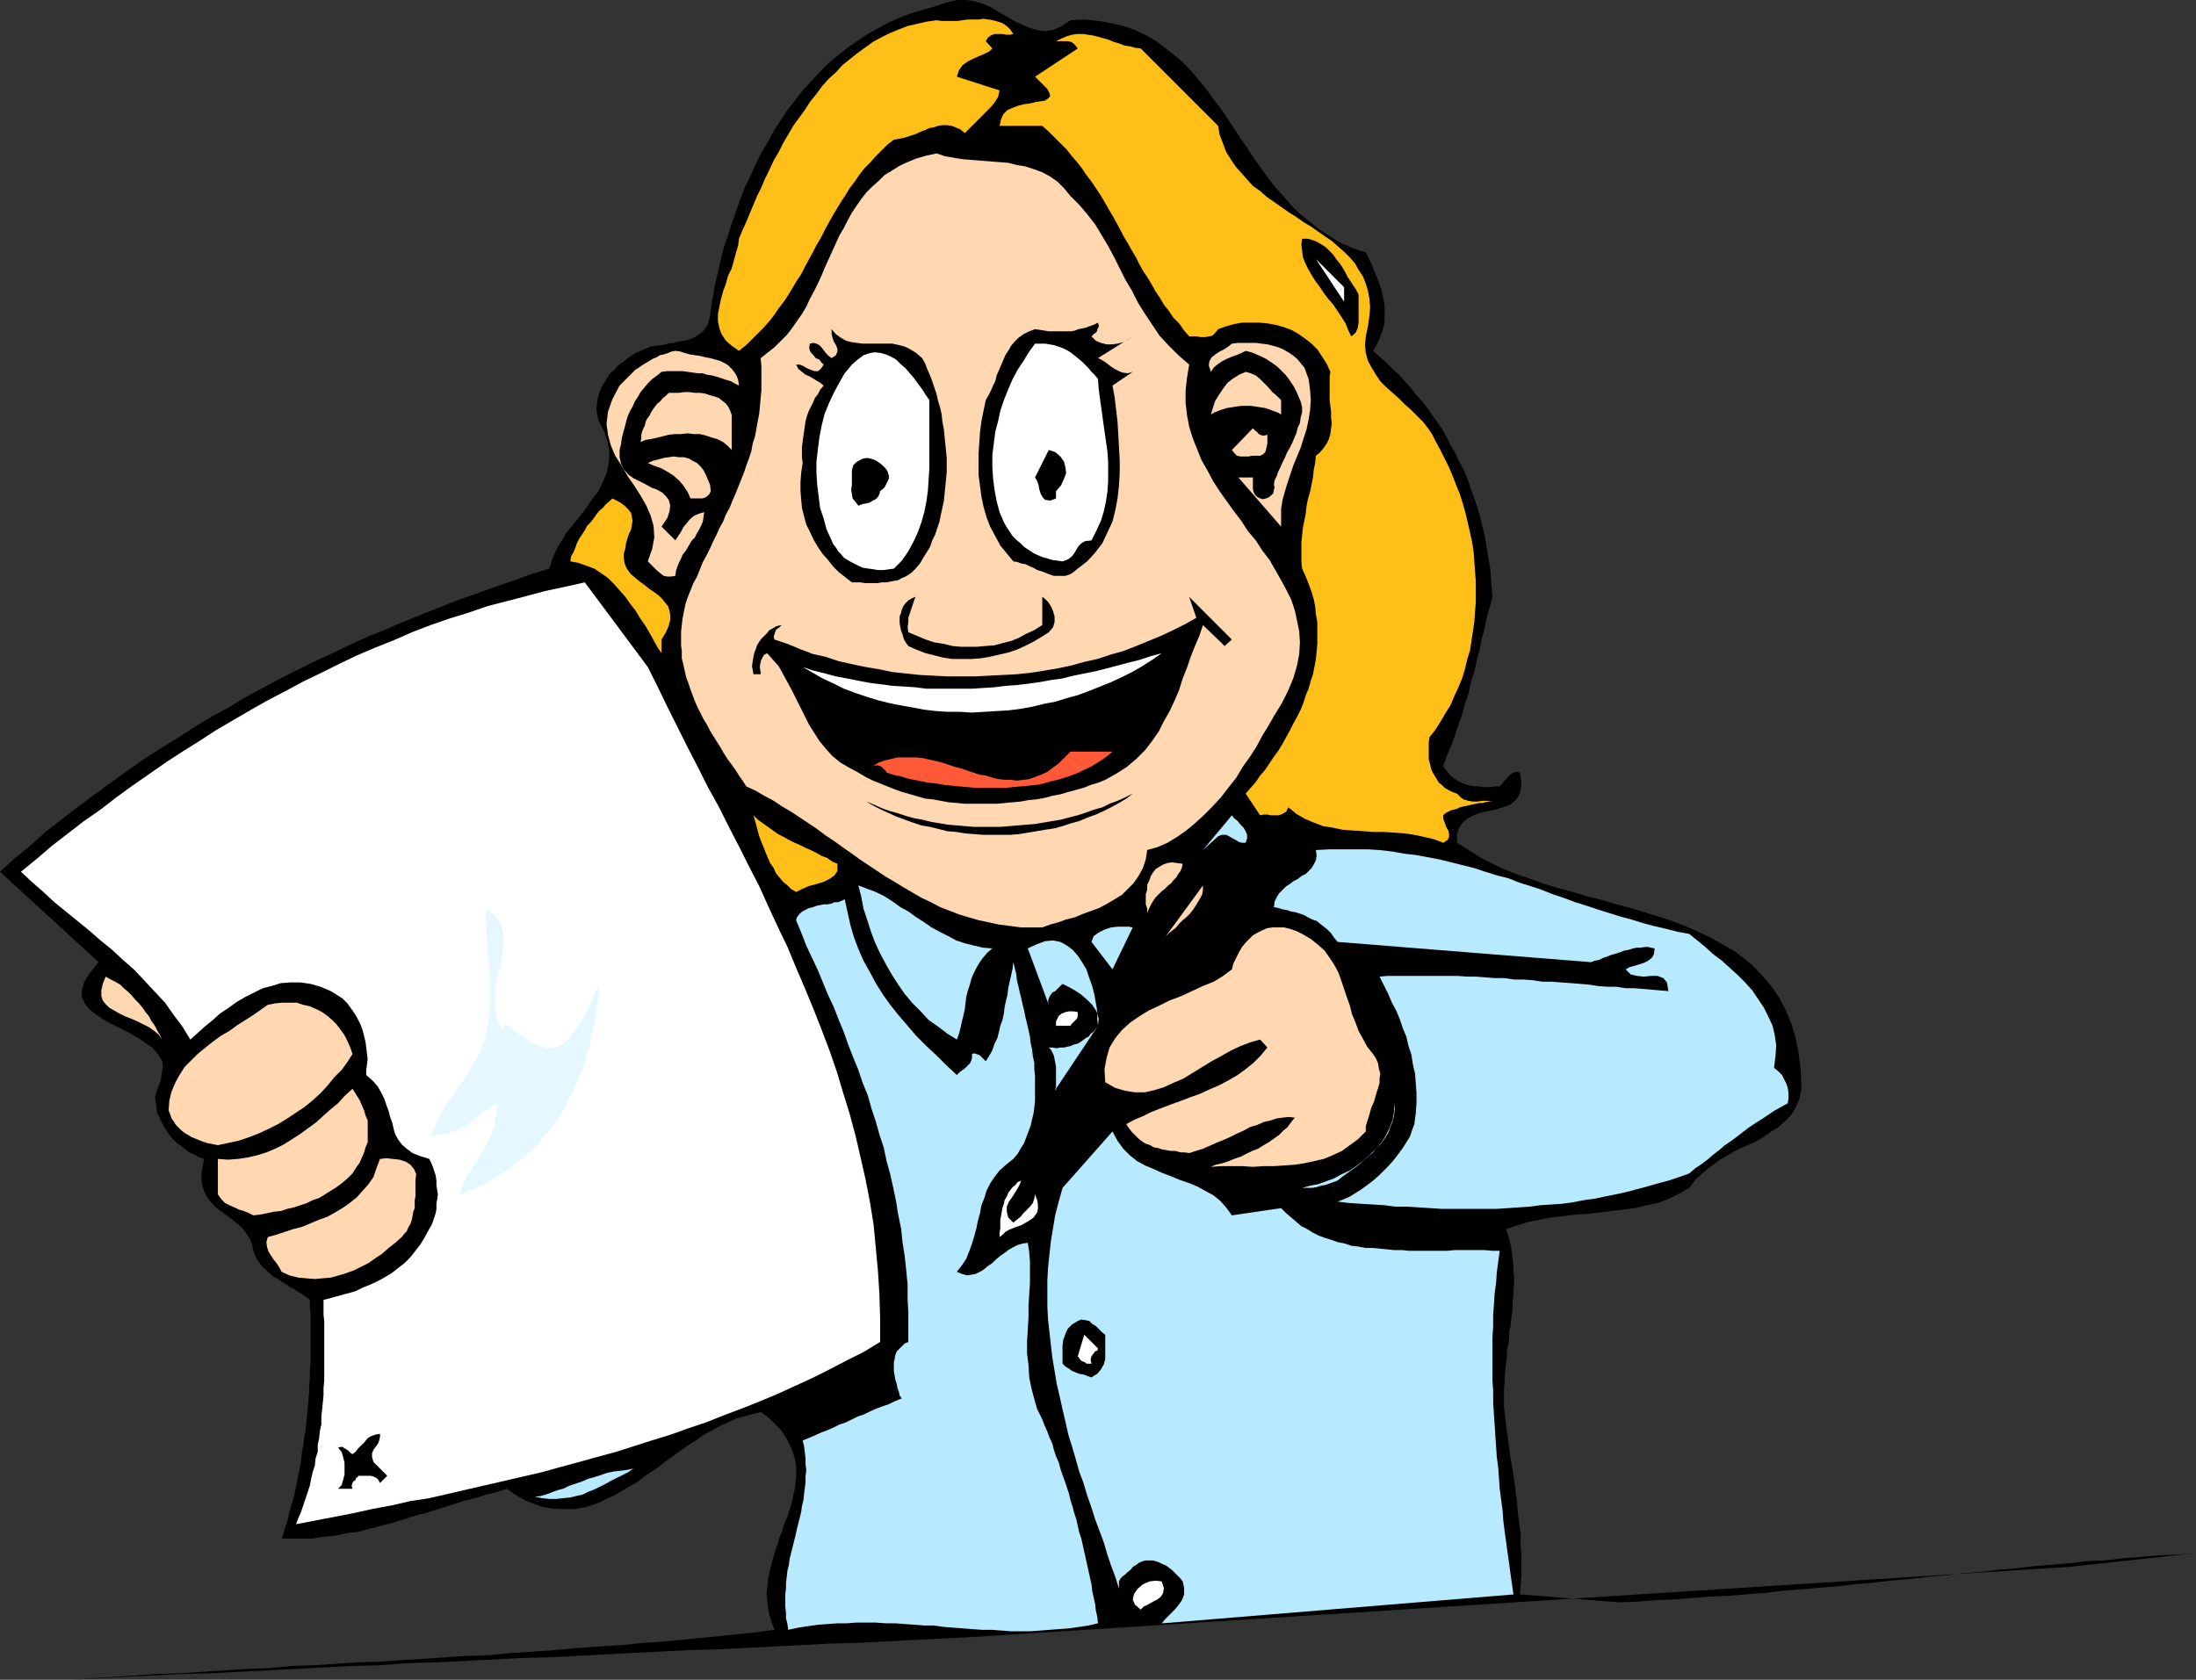
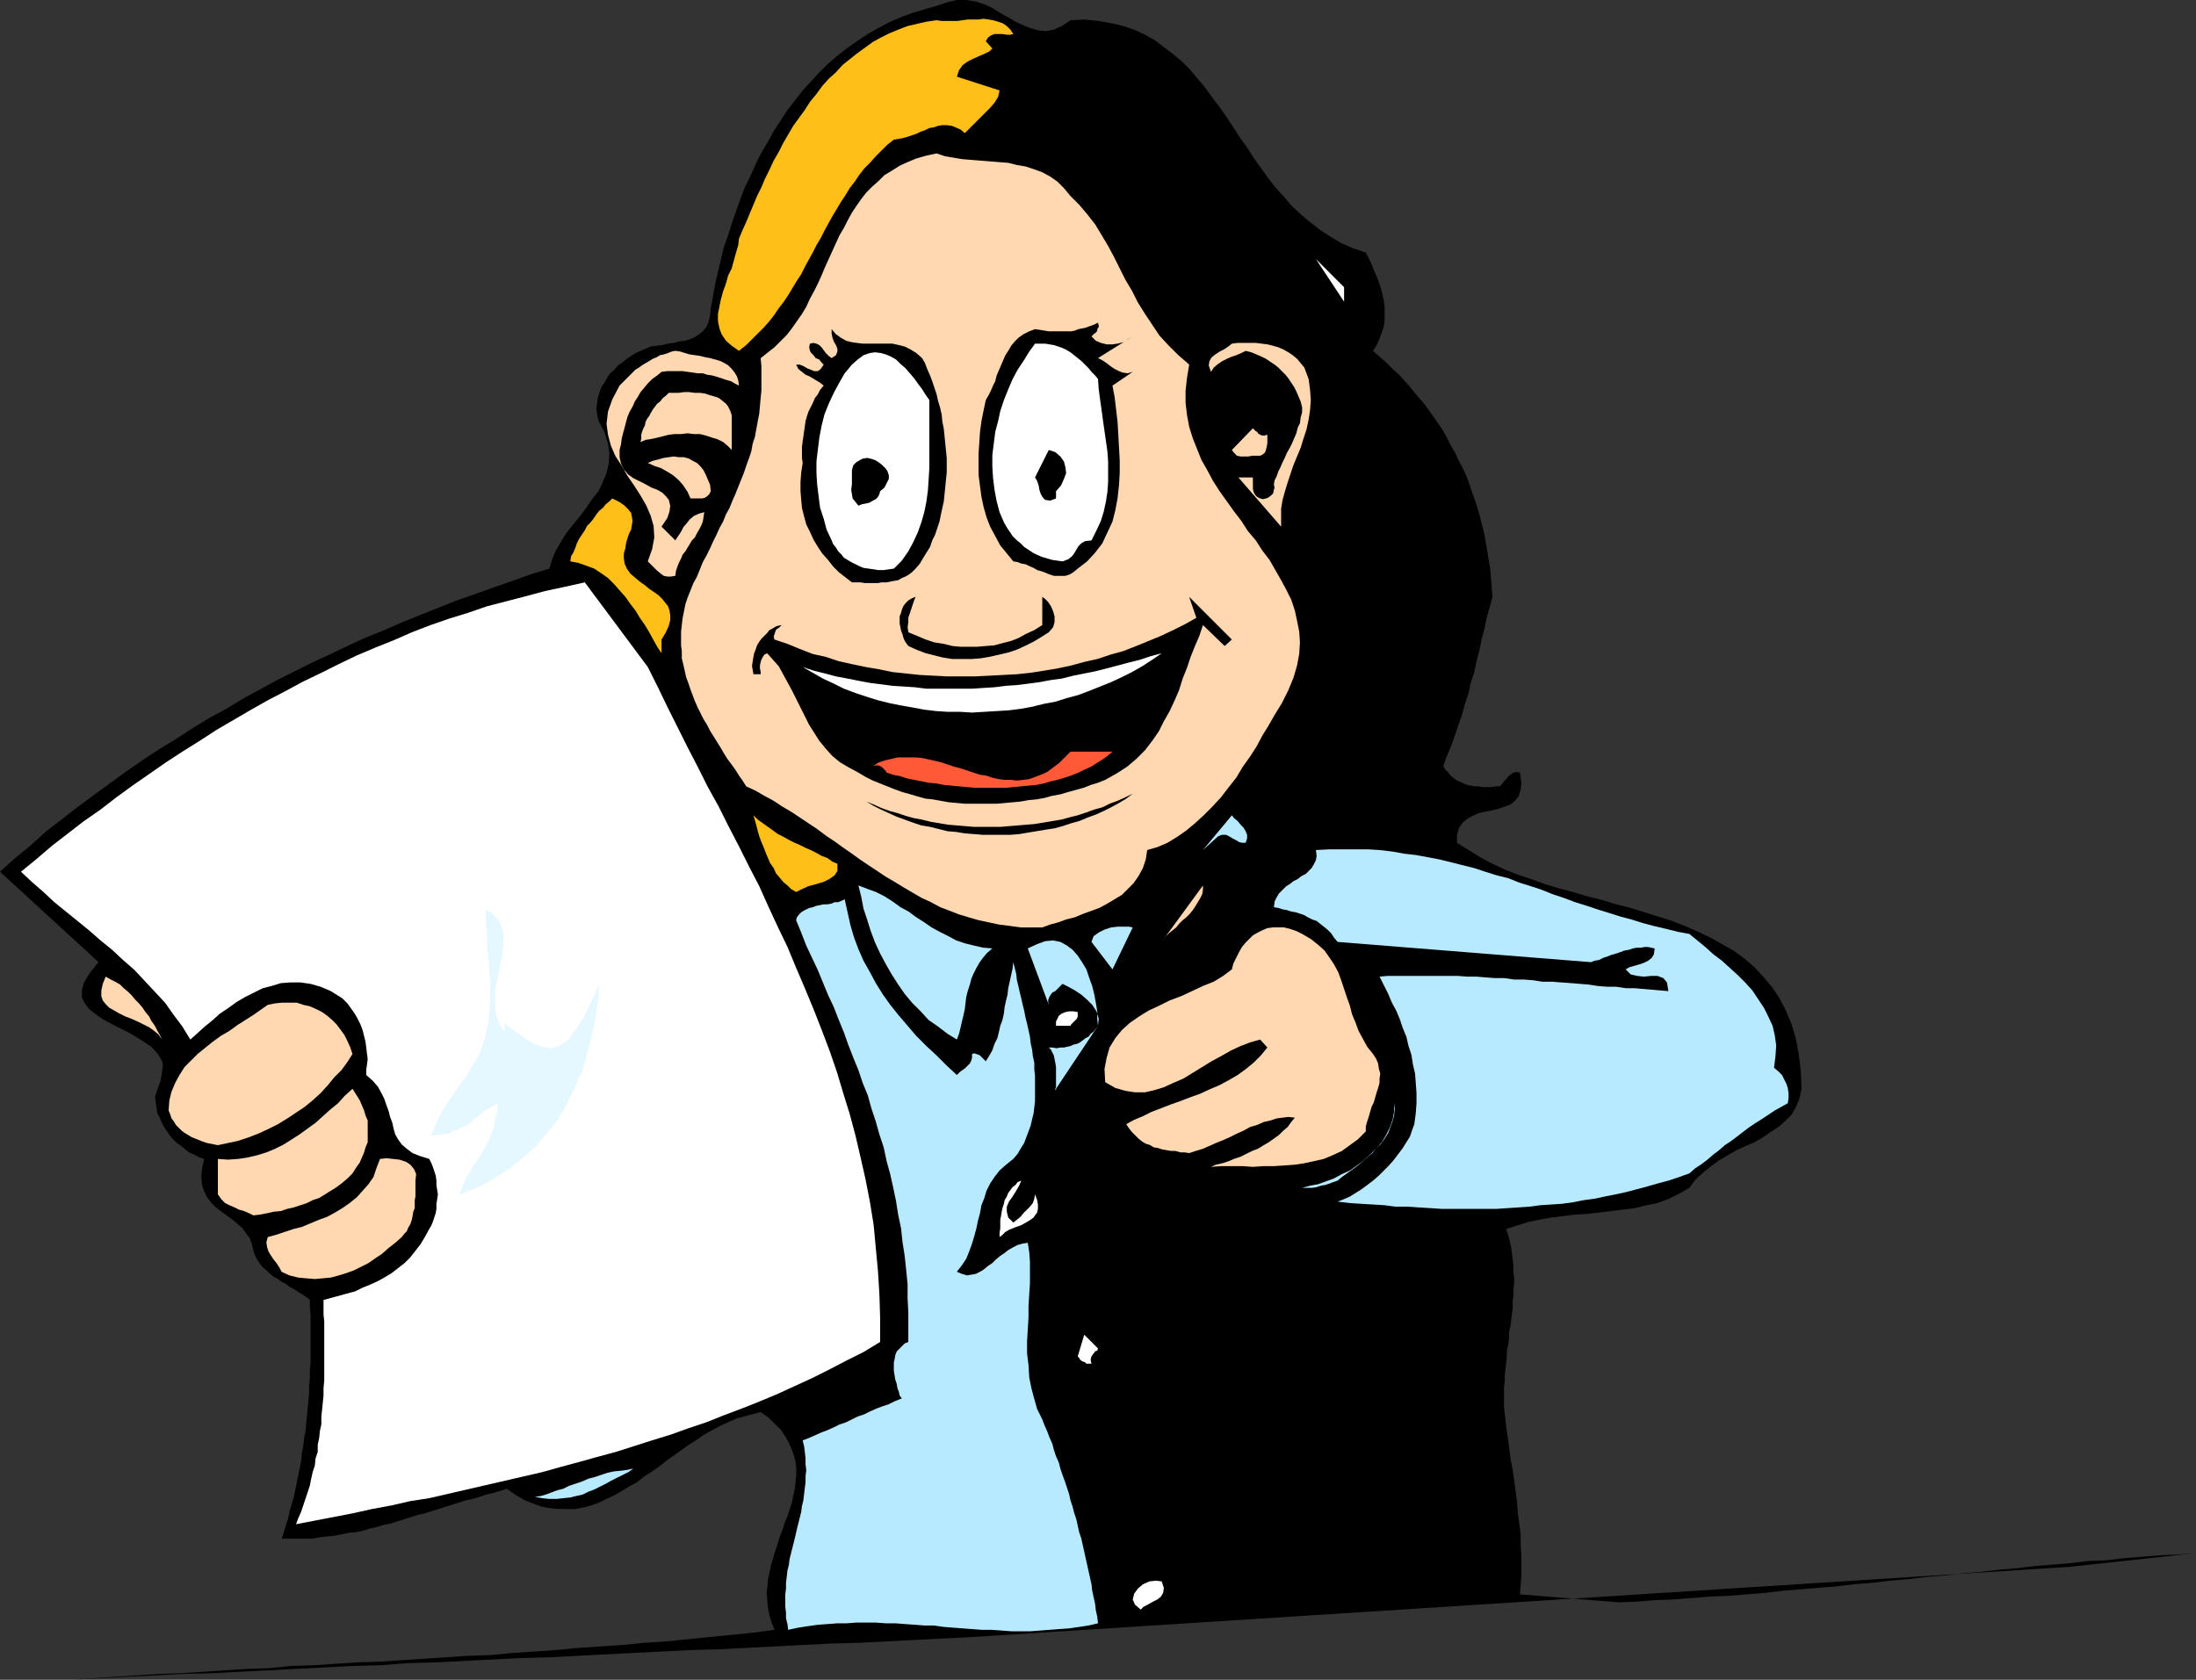
<svg xmlns="http://www.w3.org/2000/svg" xmlns:ns1="http://sodipodi.sourceforge.net/DTD/sodipodi-0.dtd" xmlns:ns2="http://www.inkscape.org/namespaces/inkscape" version="1.0" width="129.724mm" height="99.252mm" id="svg50" ns1:docname="Great Results.wmf">
  <rect width="100%" height="100%" fill="#333333" stroke="none" />
  <ns1:namedview id="namedview50" pagecolor="#ffffff" bordercolor="#000000" borderopacity="0.25" ns2:showpageshadow="2" ns2:pageopacity="0.0" ns2:pagecheckerboard="0" ns2:deskcolor="#d1d1d1" ns2:document-units="mm" />
  <defs id="defs1">
    <pattern id="WMFhbasepattern" patternUnits="userSpaceOnUse" width="6" height="6" x="0" y="0" />
  </defs>
  <path style="fill:#000000;fill-opacity:1;fill-rule:evenodd;stroke:none" d="m 239.006,4.523 3.232,-0.162 3.07,0.323 2.747,0.485 2.747,0.646 2.424,0.808 2.424,1.131 2.262,1.292 1.939,1.454 2.101,1.616 1.939,1.616 1.778,1.777 1.616,1.939 1.778,2.1 1.616,2.262 1.616,2.1 1.454,2.1 1.616,2.423 1.454,2.262 1.616,2.262 1.454,2.262 1.616,2.262 1.616,2.262 1.778,2.262 1.778,1.939 1.778,2.1 2.101,1.939 1.939,1.616 2.262,1.777 2.262,1.454 2.424,1.454 2.586,1.131 2.909,0.969 0.646,1.292 0.646,1.292 0.485,1.292 0.646,1.454 0.485,1.292 0.485,1.454 0.323,1.292 0.323,1.454 0.162,1.454 v 1.292 1.616 l -0.162,1.292 -0.485,1.454 -0.485,1.292 -0.646,1.454 -0.808,1.292 1.454,1.292 1.454,1.292 1.454,1.454 1.454,1.292 1.293,1.454 1.293,1.454 1.293,1.616 1.293,1.454 1.131,1.454 1.131,1.616 1.131,1.616 1.131,1.616 0.97,1.777 0.808,1.616 0.97,1.616 0.808,1.777 0.97,1.777 0.808,1.777 0.646,1.777 0.646,1.939 0.646,1.777 0.646,1.939 0.485,1.777 0.485,1.939 0.485,1.939 0.323,1.939 0.323,1.939 0.323,1.939 0.323,1.939 0.162,2.1 0.162,1.939 0.162,2.1 -0.646,2.423 -0.646,2.262 -0.485,2.423 -0.646,2.423 -0.485,2.423 -0.646,2.423 -0.485,2.423 -0.808,2.423 -0.485,2.262 -0.808,2.423 -0.646,2.423 -0.808,2.262 -0.808,2.423 -0.808,2.262 -0.97,2.262 -0.808,2.262 0.485,0.808 0.646,0.646 0.485,0.646 0.808,0.646 0.646,0.485 0.808,0.323 0.646,0.323 0.808,0.323 0.808,0.162 0.97,0.162 h 0.808 l 0.808,0.162 h 0.97 0.97 l 0.97,-0.162 h 0.97 l 0.485,-0.485 0.485,-0.646 0.485,-0.485 0.485,-0.646 0.646,-0.485 0.485,-0.323 0.646,-0.162 0.808,0.162 0.323,2.262 -0.162,1.616 -0.485,1.454 -0.808,0.969 -0.97,0.808 -1.293,0.485 -1.454,0.485 -1.293,0.323 -1.616,0.323 -1.454,0.323 -1.454,0.646 -1.131,0.646 -0.97,0.808 -0.808,1.131 -0.485,1.616 v 1.777 l 2.586,1.616 2.586,1.616 2.747,1.454 2.747,1.292 2.909,1.131 2.909,0.969 3.07,1.131 3.232,0.969 3.07,0.808 3.232,0.969 3.232,0.808 3.232,0.969 3.232,0.808 3.07,0.969 3.07,0.969 3.07,0.969 2.909,1.131 2.909,1.292 2.747,1.292 2.586,1.454 2.586,1.454 2.424,1.777 2.262,1.939 1.939,2.1 1.939,2.262 1.616,2.423 1.454,2.746 1.293,3.07 0.97,3.231 0.646,3.393 0.485,3.877 0.162,4.039 -0.485,2.262 -0.808,1.939 -0.97,1.616 -1.454,1.454 -1.454,1.292 -1.778,1.131 -1.616,1.131 -1.939,1.131 -1.939,0.808 -2.101,0.969 -1.939,1.131 -1.939,1.131 -1.778,1.292 -1.778,1.454 -1.616,1.454 -1.454,1.939 -2.262,1.292 -2.262,1.131 -2.586,0.969 -2.424,0.485 -2.586,0.646 -2.586,0.323 -2.747,0.323 -2.586,0.323 -2.747,0.323 -2.747,0.162 -2.586,0.323 -2.747,0.323 -2.586,0.485 -2.424,0.485 -2.586,0.808 -2.424,0.808 0.485,1.454 0.323,1.292 0.323,1.454 0.162,1.292 0.162,1.292 0.162,1.454 v 1.292 l 0.162,1.292 v 1.292 l -0.162,1.454 v 1.292 l -0.162,1.292 v 1.454 l -0.162,1.292 -0.162,1.292 -0.162,1.454 -0.323,1.292 v 1.454 l -0.162,1.292 -0.323,1.454 v 1.292 l -0.162,1.292 -0.162,1.616 -0.162,1.292 v 1.454 l -0.162,1.292 v 1.454 1.454 1.454 l 0.162,1.454 0.162,1.454 0.162,1.454 0.323,2.262 0.323,2.423 0.323,2.423 0.485,2.585 0.323,2.262 0.323,2.423 0.323,2.423 0.162,2.423 0.323,2.423 0.323,2.423 v 2.262 l 0.162,2.423 v 2.262 2.262 l -0.162,2.1 -0.162,2.1 22.139,1.777 4.04,-0.162 4.04,-0.323 4.202,-0.162 4.04,-0.323 4.04,-0.323 4.04,-0.162 4.04,-0.323 4.04,-0.323 4.04,-0.485 4.04,-0.323 3.878,-0.323 4.04,-0.323 4.04,-0.485 4.04,-0.323 4.04,-0.485 3.878,-0.323 4.04,-0.485 4.04,-0.323 4.04,-0.485 4.04,-0.323 4.04,-0.485 4.04,-0.323 3.878,-0.485 4.04,-0.323 3.878,-0.323 4.04,-0.485 4.04,-0.162 4.202,-0.485 4.04,-0.323 3.878,-0.323 4.04,-0.162 4.04,-0.323 -28.28,3.07 -244.985,15.671 -6.302,0.323 -6.464,0.323 -6.302,0.323 -6.302,0.323 -6.141,0.162 -6.302,0.323 -6.302,0.323 -6.302,0.323 -6.302,0.323 -6.302,0.162 -6.302,0.323 -6.302,0.323 -6.302,0.323 -6.302,0.323 -6.141,0.323 -6.302,0.162 -6.302,0.323 -6.302,0.323 -6.302,0.323 -6.302,0.162 -6.302,0.485 -6.302,0.162 -6.141,0.323 -6.302,0.323 -6.302,0.323 -6.302,0.323 -6.302,0.323 -6.302,0.162 -6.302,0.323 -6.302,0.323 -6.141,0.323 -6.302,0.323 4.848,-0.323 4.848,-0.323 5.01,-0.323 4.848,-0.323 5.01,-0.162 4.848,-0.323 4.848,-0.323 5.01,-0.323 5.01,-0.162 4.848,-0.485 5.01,-0.162 4.848,-0.323 5.01,-0.323 4.848,-0.162 5.01,-0.323 4.848,-0.323 5.01,-0.323 4.848,-0.323 5.01,-0.162 5.01,-0.485 4.848,-0.323 4.848,-0.323 5.01,-0.485 4.848,-0.323 5.01,-0.323 4.848,-0.485 4.848,-0.323 4.848,-0.485 4.848,-0.485 4.848,-0.485 4.848,-0.485 4.848,-0.646 -0.646,-1.616 -0.485,-1.616 -0.323,-1.616 -0.162,-1.616 -0.162,-1.616 0.162,-1.454 0.162,-1.777 0.323,-1.454 0.323,-1.616 0.485,-1.616 0.485,-1.616 0.485,-1.454 0.485,-1.616 0.646,-1.616 0.485,-1.616 0.646,-1.454 0.485,-1.616 0.485,-1.454 0.323,-1.616 0.323,-1.454 0.162,-1.454 0.162,-1.616 v -1.454 l -0.162,-1.454 -0.323,-1.292 -0.485,-1.454 -0.646,-1.454 -0.808,-1.454 -0.97,-1.454 -1.293,-1.292 -1.454,-1.454 -1.778,-1.292 -1.939,0.485 -1.778,0.485 -1.778,0.485 -1.778,0.808 -1.778,0.808 -1.778,0.969 -1.778,0.969 -1.616,1.131 -1.778,1.131 -1.616,1.131 -1.778,1.292 -1.616,1.131 -1.616,1.292 -1.616,1.131 -1.778,1.131 -1.616,1.292 -1.778,0.969 -1.616,0.969 -1.616,0.969 -1.778,0.808 -1.616,0.808 -1.778,0.646 -1.778,0.485 -1.778,0.323 h -1.778 -1.939 l -1.778,-0.162 -1.939,-0.323 -1.778,-0.646 -2.101,-0.808 -1.939,-1.131 -2.101,-1.454 -1.454,0.485 -1.616,0.485 -1.454,0.323 -1.454,0.485 -1.616,0.485 -1.454,0.323 -1.616,0.485 -1.454,0.485 -1.616,0.485 -1.454,0.485 -1.616,0.485 -1.454,0.485 -1.454,0.323 -1.616,0.485 -1.454,0.485 -1.616,0.485 -1.454,0.485 -1.616,0.323 -1.616,0.485 -1.454,0.323 -1.616,0.485 -1.454,0.323 -1.778,0.162 -1.454,0.323 -1.616,0.323 -1.778,0.162 -1.454,0.162 -1.778,0.323 h -1.616 -1.616 -1.778 -1.778 l 0.485,-1.454 0.485,-1.616 0.485,-1.454 0.323,-1.616 0.485,-1.616 0.485,-1.616 0.323,-1.616 0.323,-1.616 0.323,-1.616 0.323,-1.616 0.323,-1.616 0.162,-1.777 0.323,-1.616 0.162,-1.616 0.323,-1.616 0.162,-1.777 0.162,-1.616 0.162,-1.777 0.162,-1.616 0.162,-1.777 v -1.616 l 0.162,-1.616 v -1.777 l 0.162,-1.777 v -1.777 -1.777 -1.616 -1.777 -1.777 -1.777 l -0.162,-1.777 v -1.616 l -0.808,-0.646 -0.97,-0.646 -0.808,-0.485 -0.97,-0.646 -0.97,-0.485 -0.808,-0.646 -0.97,-0.485 -0.808,-0.646 -0.97,-0.485 -0.808,-0.646 -0.808,-0.808 -0.808,-0.646 -0.646,-0.808 -0.646,-0.969 -0.485,-0.969 -0.323,-0.969 -0.323,-1.454 -0.485,-1.292 -0.808,-1.131 -0.808,-1.131 -1.131,-0.969 -1.131,-0.969 -1.131,-0.808 -1.293,-0.969 -1.293,-0.969 -0.97,-0.969 -0.97,-1.292 -0.646,-1.292 -0.485,-1.454 -0.162,-1.777 0.162,-1.777 0.485,-2.262 -1.131,-0.323 -1.131,-0.646 -1.131,-0.485 -0.808,-0.646 -0.97,-0.808 -0.97,-0.646 -0.808,-0.808 -0.808,-0.969 -0.646,-0.969 -0.646,-0.969 -0.485,-0.969 -0.485,-1.131 -0.485,-0.969 -0.162,-1.292 -0.162,-1.131 -0.162,-1.131 0.323,-0.969 0.323,-0.969 0.323,-0.808 0.323,-0.969 0.162,-1.131 0.162,-0.969 0.162,-0.969 -0.162,-1.131 -0.97,-1.616 -1.293,-1.454 -1.616,-1.131 -1.778,-1.131 -1.939,-1.131 -1.939,-0.969 -1.939,-0.969 -1.778,-0.969 -1.616,-1.131 -1.454,-1.131 -0.97,-1.292 -0.646,-1.292 v -1.616 l 0.485,-1.777 1.293,-2.1 1.939,-2.423 L 0,194.671 l 3.394,-3.07 3.555,-2.908 3.394,-3.07 3.555,-2.746 3.555,-2.746 3.717,-2.746 3.555,-2.585 3.555,-2.585 3.717,-2.585 3.717,-2.423 3.717,-2.262 3.717,-2.423 3.717,-2.262 3.878,-2.1 3.717,-2.262 3.878,-2.1 3.878,-2.1 3.878,-1.939 3.878,-1.939 3.878,-1.777 4.04,-1.939 3.878,-1.777 4.04,-1.616 4.04,-1.777 4.04,-1.616 4.04,-1.616 4.04,-1.616 4.202,-1.454 4.04,-1.454 4.202,-1.454 4.04,-1.454 4.202,-1.292 0.646,-2.1 0.808,-1.939 1.131,-1.939 1.293,-2.1 1.454,-1.777 1.454,-1.777 1.454,-1.939 1.293,-1.939 1.454,-1.777 0.97,-2.1 0.808,-1.939 0.485,-2.1 0.162,-2.262 -0.323,-2.262 -0.808,-2.585 -1.293,-2.423 -0.323,-1.454 -0.162,-1.292 0.162,-1.292 0.162,-1.131 0.323,-1.131 0.485,-1.292 0.646,-0.969 0.646,-1.131 0.646,-0.969 0.97,-0.808 0.808,-0.969 0.97,-0.646 0.97,-0.808 0.97,-0.646 0.97,-0.646 1.131,-0.485 1.131,-0.485 1.131,-0.485 1.131,-0.162 1.454,-0.162 1.293,-0.323 1.293,-0.162 1.131,-0.323 1.293,-0.162 1.131,-0.323 1.131,-0.485 0.97,-0.646 0.808,-0.646 0.808,-0.969 0.485,-1.131 0.323,-1.292 0.162,-1.616 0.485,-2.746 0.485,-2.746 0.646,-2.746 0.646,-2.746 0.646,-2.746 0.97,-2.746 0.808,-2.585 0.97,-2.746 0.97,-2.746 0.97,-2.585 1.293,-2.585 1.131,-2.585 1.293,-2.585 1.454,-2.423 1.293,-2.423 1.616,-2.423 1.454,-2.262 1.778,-2.262 1.616,-2.1 1.939,-2.1 1.778,-1.939 1.939,-1.939 2.101,-1.777 2.262,-1.777 2.101,-1.454 2.424,-1.616 2.262,-1.292 2.424,-1.292 2.586,-1.131 2.586,-0.969 2.747,-0.808 2.747,-0.808 2.424,-0.808 L 213.635,0 h 2.101 l 2.101,0.323 1.939,0.646 1.778,0.808 1.778,1.131 1.778,0.969 1.616,0.969 1.778,0.808 1.616,0.646 1.778,0.485 1.616,0.162 1.778,-0.323 1.778,-0.808 z" id="path1" />
  <path style="fill:#ffbf19;fill-opacity:1;fill-rule:evenodd;stroke:none" d="m 226.24,7.593 -0.646,0.162 h -0.808 l -0.97,-0.162 h -0.808 -0.97 l -0.808,0.323 -0.646,0.485 -0.485,0.808 1.454,1.616 -0.646,0.646 -0.97,0.485 -1.131,0.485 -1.454,0.646 -1.293,0.646 -1.131,0.808 -0.808,1.131 -0.485,1.454 9.534,3.07 -0.323,1.454 -0.808,1.292 -0.97,1.131 -1.131,1.131 -1.131,1.131 -1.131,1.131 -1.131,1.131 -1.131,1.131 -0.97,-0.808 -1.131,-0.485 -0.808,-0.323 -1.131,-0.162 h -0.97 l -0.97,0.162 -0.97,0.323 -0.97,0.162 -0.97,0.485 -0.97,0.323 -0.97,0.485 -0.97,0.323 -0.97,0.323 -1.131,0.323 -0.97,0.162 -0.97,0.162 -1.454,1.131 -1.293,1.292 -1.293,1.292 -1.293,1.454 -1.293,1.292 -1.131,1.454 -0.97,1.454 -1.131,1.454 -0.97,1.616 -0.97,1.454 -0.97,1.616 -0.97,1.616 -0.808,1.454 -0.97,1.777 -0.808,1.616 -0.97,1.616 -0.808,1.616 -0.808,1.454 -0.97,1.777 -0.808,1.616 -0.97,1.454 -0.97,1.616 -0.97,1.616 -0.97,1.454 -1.131,1.454 -0.97,1.454 -1.131,1.454 -1.293,1.454 -1.293,1.292 -1.293,1.292 -1.293,1.292 -1.616,1.292 -1.616,-1.131 -1.293,-1.131 -0.97,-1.454 -0.485,-1.292 -0.323,-1.616 V 70.114 l 0.323,-1.616 0.323,-1.616 0.485,-1.777 0.646,-1.777 0.485,-1.777 0.808,-1.616 0.485,-1.777 0.485,-1.777 0.485,-1.616 0.162,-1.454 0.808,-1.939 0.808,-1.777 0.808,-1.939 0.808,-1.939 0.808,-1.939 0.97,-1.939 0.808,-1.939 0.97,-1.939 0.97,-2.1 1.131,-1.939 0.97,-1.939 1.131,-1.939 1.131,-1.939 1.293,-1.777 1.293,-1.777 1.131,-1.777 1.454,-1.777 1.293,-1.777 1.454,-1.616 1.616,-1.454 1.454,-1.616 1.616,-1.292 1.616,-1.292 1.778,-1.292 1.778,-1.292 1.778,-0.969 1.939,-0.969 1.939,-0.808 2.101,-0.808 2.101,-0.485 2.101,-0.485 2.262,-0.323 1.131,0.162 h 1.131 1.293 1.131 l 1.131,-0.162 1.131,-0.162 h 1.293 1.131 l 1.131,-0.162 1.131,0.162 0.97,0.162 1.131,0.323 0.97,0.323 0.97,0.646 0.808,0.808 z" id="path2" />
-   <path style="fill:#ffbf19;fill-opacity:1;fill-rule:evenodd;stroke:none" d="m 271.972,28.11 0.323,1.939 0.808,2.1 0.646,1.777 1.131,1.777 0.97,1.454 1.293,1.454 1.293,1.454 1.293,1.454 1.616,1.131 1.454,1.292 1.616,1.131 1.616,1.131 1.616,1.131 1.778,1.131 1.616,1.131 1.616,0.969 1.616,1.131 1.616,1.131 1.454,0.969 1.454,1.292 1.293,1.131 1.293,1.292 1.131,1.292 0.808,1.454 0.97,1.454 0.646,1.616 0.485,1.616 0.323,1.777 0.162,1.939 -0.162,1.939 -0.323,2.262 -0.485,2.262 -0.162,1.939 0.162,1.777 0.485,1.777 0.808,1.454 0.97,1.616 0.97,1.454 1.293,1.292 1.454,1.292 1.293,1.131 1.454,1.454 1.454,1.292 1.293,1.292 1.293,1.292 1.131,1.454 0.97,1.454 0.808,1.616 0.97,1.777 0.97,1.939 0.97,1.939 0.808,1.939 0.808,2.1 0.808,1.939 0.646,2.1 0.646,2.262 0.485,2.1 0.485,2.1 0.485,2.262 0.323,2.1 0.162,2.262 0.162,2.262 0.162,2.1 v 2.262 2.262 l -0.162,2.1 -0.162,2.262 -0.323,2.262 -0.323,2.1 -0.323,2.1 -0.646,2.1 -0.485,2.1 -0.646,2.1 -0.808,1.939 -0.97,2.1 -0.808,1.939 -1.131,1.777 -1.131,1.939 -1.131,1.777 -1.293,1.616 -0.162,1.131 v 0.969 0.969 0.969 0.969 l 0.323,1.131 0.162,0.808 0.323,0.808 0.485,0.808 0.485,0.808 0.485,0.808 0.646,0.485 0.646,0.646 0.808,0.485 0.97,0.485 0.97,0.323 0.808,0.808 0.646,0.485 1.131,0.323 0.97,0.162 h 0.97 l 1.131,-0.162 h 1.131 l 1.131,0.162 h -0.808 l -0.808,0.162 -0.646,0.162 h -0.646 l -0.808,0.162 -0.808,0.162 -0.646,0.162 -0.646,0.162 -0.808,0.162 -0.646,0.162 -0.646,0.323 -0.646,0.162 -0.646,0.162 -0.646,0.323 -0.646,0.323 -0.485,0.485 v 0.808 l 0.323,0.808 0.323,0.969 0.485,0.808 0.162,0.808 v 0.646 l -0.323,0.646 -0.97,0.646 -2.101,-0.808 -2.101,-0.485 -2.262,-0.485 -2.101,-0.323 -2.424,-0.162 -2.262,-0.162 h -2.262 l -2.262,-0.162 -2.424,-0.162 -2.262,-0.162 -2.262,-0.485 -2.101,-0.323 -2.101,-0.808 -1.939,-0.808 -1.939,-1.131 -1.778,-1.454 -0.485,0.969 -0.808,0.485 -0.808,0.323 h -0.808 -0.97 l -0.808,-0.162 h -0.808 l -0.808,0.162 -3.232,-4.847 1.131,-1.292 1.131,-1.292 0.97,-1.454 1.131,-1.292 0.97,-1.454 0.97,-1.454 0.97,-1.292 0.97,-1.616 0.808,-1.454 0.808,-1.454 0.808,-1.616 0.808,-1.454 0.808,-1.616 0.646,-1.616 0.485,-1.616 0.646,-1.454 0.485,-1.777 0.485,-1.454 0.323,-1.616 0.323,-1.777 0.162,-1.616 0.162,-1.777 v -1.616 -1.616 -1.616 l -0.323,-1.777 -0.162,-1.777 -0.323,-1.616 -0.485,-1.616 -0.646,-1.777 -0.646,-1.616 -0.808,-1.777 -0.162,-1.454 v -1.454 -1.454 -1.454 l 0.162,-1.616 0.162,-1.616 0.323,-1.616 0.323,-1.616 0.162,-1.616 0.323,-1.616 0.485,-1.616 0.323,-1.616 0.323,-1.616 0.162,-1.616 0.323,-1.616 0.162,-1.616 0.97,-0.808 0.808,-0.969 0.646,-0.969 0.485,-0.969 0.323,-1.131 0.162,-1.292 0.162,-1.131 -0.162,-1.292 v -1.292 l -0.162,-1.292 -0.162,-1.292 V 88.046 86.754 85.461 84.169 l 0.162,-1.131 -0.808,-1.777 -1.131,-1.777 -0.97,-1.454 -1.293,-1.292 -1.454,-1.131 -1.616,-1.131 -1.454,-0.808 -1.778,-0.646 -1.778,-0.485 -1.778,-0.323 -1.778,-0.162 h -1.939 -1.939 l -1.778,0.323 -1.778,0.485 -1.778,0.646 -0.646,0.808 -0.646,0.646 -0.808,0.162 -0.808,0.162 h -0.97 l -0.97,-0.162 h -0.808 -0.808 l -1.131,-1.292 -1.131,-1.616 -1.293,-1.292 -0.97,-1.454 -1.131,-1.454 -0.97,-1.616 -0.97,-1.454 -0.808,-1.454 -0.97,-1.616 -0.97,-1.454 -0.808,-1.454 -0.808,-1.616 -0.97,-1.616 -0.808,-1.454 -0.97,-1.616 -0.808,-1.616 -0.808,-1.454 -0.808,-1.454 -0.97,-1.616 -0.808,-1.454 -0.97,-1.616 -0.97,-1.454 -0.97,-1.454 -1.131,-1.454 -0.97,-1.454 -1.131,-1.454 -1.131,-1.292 -1.131,-1.454 -1.454,-1.454 -1.293,-1.292 -1.293,-1.292 -1.454,-1.292 h -9.534 l 0.323,-1.454 0.485,-1.131 0.97,-0.969 1.131,-0.485 1.293,-0.485 1.293,-0.323 1.293,-0.162 1.293,-0.323 1.131,-0.162 0.97,-0.162 0.646,-0.485 0.485,-0.485 -0.162,-0.646 -0.485,-0.969 -1.131,-1.131 -1.616,-1.616 9.534,-6.301 -0.485,-0.646 -0.485,-0.485 -0.485,-0.323 -0.646,-0.162 h -0.808 -0.646 -0.646 -0.646 l 1.293,-0.646 1.131,-0.485 1.131,-0.323 1.131,-0.162 h 1.293 l 1.131,0.162 1.131,0.162 1.293,0.323 1.131,0.323 1.131,0.323 1.131,0.485 1.131,0.323 1.293,0.485 1.131,0.162 1.131,0.323 1.293,0.162 z" id="path3" />
  <path style="fill:#ffd8b2;fill-opacity:1;fill-rule:evenodd;stroke:none" d="m 239.006,43.781 1.939,1.939 1.778,2.1 1.778,2.262 1.454,2.423 1.454,2.423 1.293,2.423 1.293,2.585 1.293,2.585 1.454,2.423 1.293,2.585 1.616,2.585 1.616,2.423 1.616,2.423 2.101,2.262 2.101,2.1 2.424,2.1 -0.485,2.908 -0.323,2.908 v 2.746 l 0.323,2.746 0.485,2.585 0.808,2.585 0.97,2.423 0.97,2.423 1.293,2.262 1.293,2.423 1.454,2.262 1.616,2.262 1.616,2.262 1.616,2.1 1.454,2.262 1.778,2.1 1.454,2.262 1.616,2.1 1.293,2.262 1.293,2.262 1.131,2.1 1.131,2.262 0.808,2.423 0.485,2.262 0.485,2.423 0.162,2.423 -0.162,2.585 -0.485,2.585 -0.808,2.746 -1.131,2.746 -1.454,2.908 -1.778,2.908 -1.293,2.262 -1.293,2.1 -1.293,2.423 -1.454,2.262 -1.616,2.262 -1.454,2.423 -1.778,2.262 -1.616,2.1 -1.939,2.1 -1.939,1.939 -1.939,1.777 -1.939,1.616 -2.101,1.454 -2.101,1.292 -2.262,0.969 -2.262,0.646 -0.323,2.1 -0.646,1.939 -0.97,1.777 -1.131,1.616 -1.293,1.292 -1.293,1.292 -1.616,0.969 -1.616,0.969 -1.778,0.969 -1.778,0.646 -1.778,0.646 -1.939,0.808 -1.939,0.485 -1.778,0.646 -1.778,0.485 -1.778,0.646 h -2.424 -2.424 l -2.424,-0.323 -2.424,-0.323 -2.262,-0.485 -2.262,-0.485 -2.262,-0.646 -2.101,-0.646 -2.101,-0.808 -2.101,-0.808 -2.101,-1.131 -2.101,-0.969 -1.939,-1.131 -1.939,-1.131 -2.101,-1.292 -1.939,-1.131 -1.939,-1.292 -1.939,-1.292 -1.939,-1.292 -1.778,-1.292 -2.101,-1.454 -1.778,-1.292 -1.939,-1.292 -1.939,-1.454 -1.939,-1.292 -1.939,-1.292 -1.939,-1.292 -1.939,-1.131 -1.939,-1.292 -2.101,-1.131 -1.939,-1.131 -2.101,-0.969 -0.808,-1.292 -0.808,-1.131 -0.808,-1.292 -0.808,-1.131 -0.97,-1.292 -0.808,-1.292 -0.646,-1.131 -0.808,-1.292 -0.808,-1.292 -0.808,-1.292 -0.646,-1.292 -0.808,-1.292 -0.646,-1.292 -0.646,-1.292 -0.646,-1.454 -0.485,-1.292 -0.485,-1.292 -0.485,-1.454 -0.485,-1.292 -0.323,-1.454 -0.323,-1.454 -0.323,-1.292 v -1.616 l -0.162,-1.292 v -1.616 -1.454 l 0.162,-1.454 0.162,-1.454 0.323,-1.616 0.323,-1.616 0.485,-1.454 0.646,-1.616 0.646,-1.616 0.808,-1.454 0.646,-1.616 0.646,-1.616 0.808,-1.454 0.808,-1.616 0.646,-1.454 0.808,-1.616 0.646,-1.454 0.808,-1.454 0.646,-1.616 0.808,-1.454 0.646,-1.616 0.646,-1.454 0.646,-1.616 0.646,-1.616 0.646,-1.616 0.485,-1.454 0.646,-1.777 0.485,-1.454 0.323,-1.777 0.485,-1.454 0.323,-1.777 0.323,-1.777 0.323,-1.616 0.162,-1.777 0.162,-1.777 0.162,-1.616 v -1.777 -1.777 -1.939 l -0.162,-1.777 1.616,-1.292 1.454,-1.131 1.454,-1.454 1.293,-1.292 1.131,-1.454 1.131,-1.616 1.131,-1.616 0.97,-1.616 0.808,-1.777 0.97,-1.777 0.808,-1.616 0.808,-1.777 0.808,-1.939 0.808,-1.777 0.808,-1.777 0.808,-1.777 0.808,-1.777 0.97,-1.616 0.808,-1.616 0.97,-1.777 0.97,-1.454 1.131,-1.616 1.131,-1.454 1.293,-1.292 1.454,-1.292 1.293,-1.292 1.616,-0.969 1.778,-1.131 1.778,-0.808 1.939,-0.808 2.262,-0.646 2.262,-0.485 1.939,0.646 1.939,0.323 1.939,0.323 2.101,0.162 1.939,0.162 2.101,0.162 1.939,0.162 2.101,0.162 1.939,0.485 1.939,0.323 1.939,0.646 1.778,0.646 1.778,0.969 1.616,1.131 1.454,1.454 z" id="path4" />
  <path style="fill:#000000;fill-opacity:1;fill-rule:evenodd;stroke:none" d="m 303.323,65.752 v 1.131 1.292 1.292 1.292 1.292 l -0.162,1.131 -0.485,1.131 -0.97,0.808 -0.646,-1.292 -0.646,-1.616 -0.808,-1.292 -0.97,-1.454 -0.97,-1.454 -1.131,-1.292 -0.97,-1.292 -0.97,-1.454 -0.97,-1.292 -0.808,-1.292 -0.808,-1.454 -0.646,-1.292 -0.485,-1.292 -0.162,-1.454 -0.162,-1.292 0.162,-1.292 h 1.293 l 1.131,0.323 1.131,0.485 0.808,0.485 0.97,0.646 0.808,0.808 0.808,0.808 0.646,0.969 0.808,0.969 0.646,0.969 0.646,1.131 0.485,0.969 0.646,0.969 0.646,0.969 0.646,0.969 z" id="path5" />
  <path style="fill:#ffffff;fill-opacity:1;fill-rule:evenodd;stroke:none" d="m 300.091,67.368 -6.302,-9.532 6.302,6.301 z" id="path6" />
  <path style="fill:#000000;fill-opacity:1;fill-rule:evenodd;stroke:none" d="m 245.147,72.053 0.162,0.646 v 0.323 l -0.323,0.485 v 0.323 l -0.323,0.485 -0.323,0.162 -0.323,0.323 -0.323,0.323 0.97,0.969 1.131,0.485 1.293,0.323 h 1.293 l 1.131,-0.162 1.293,-0.323 1.131,-0.646 0.97,-0.646 -7.757,4.847 0.97,0.485 0.97,0.646 0.808,0.646 0.97,0.646 0.97,0.485 0.808,0.323 1.131,0.162 1.131,-0.323 -4.525,3.07 0.485,2.585 0.323,2.746 0.323,2.746 0.162,2.746 0.162,2.908 0.162,2.908 v 2.908 l -0.162,2.746 -0.323,2.908 -0.485,2.585 -0.646,2.585 -1.131,2.423 -1.131,2.423 -1.616,2.1 -1.778,1.939 -2.101,1.616 -0.97,0.808 -0.808,0.485 -0.97,0.323 h -0.808 -0.97 -0.808 l -0.97,-0.323 -0.808,-0.323 -0.808,-0.323 -1.131,-0.323 -0.808,-0.485 -0.808,-0.323 -0.97,-0.485 -0.97,-0.162 -0.808,-0.323 -0.97,-0.162 -1.454,-1.777 -1.454,-1.777 -1.131,-2.1 -1.131,-2.1 -0.808,-2.1 -0.646,-2.262 -0.485,-2.262 -0.323,-2.423 -0.323,-2.423 v -2.423 -2.423 l 0.162,-2.423 0.162,-2.423 0.323,-2.423 0.485,-2.423 0.485,-2.262 0.646,-1.131 0.485,-0.969 0.485,-1.131 0.485,-0.969 0.323,-1.292 0.485,-1.131 0.485,-1.131 0.485,-1.131 0.485,-1.131 0.646,-0.969 0.646,-1.131 0.808,-0.969 0.808,-0.808 1.131,-0.808 1.293,-0.646 1.293,-0.485 1.131,0.162 0.97,0.162 0.97,0.162 h 0.97 0.808 0.808 0.808 0.97 0.646 l 0.808,-0.162 0.808,-0.323 0.808,-0.162 0.808,-0.162 0.808,-0.323 0.97,-0.323 z" id="path7" />
  <path style="fill:#000000;fill-opacity:1;fill-rule:evenodd;stroke:none" d="m 205.878,79.969 0.646,1.131 0.485,1.292 0.646,1.454 0.485,1.292 0.485,1.454 0.485,1.454 0.323,1.454 0.485,1.616 0.323,1.454 0.162,1.616 0.323,1.616 0.162,1.616 0.162,1.616 0.162,1.616 0.162,1.616 v 1.616 1.616 l -0.162,1.616 -0.162,1.616 -0.162,1.616 -0.162,1.616 -0.323,1.454 -0.323,1.454 -0.323,1.616 -0.485,1.454 -0.485,1.454 -0.646,1.292 -0.485,1.454 -0.808,1.292 -0.808,1.292 -0.646,1.131 -0.97,1.131 -0.808,0.808 -0.646,0.485 -0.808,0.485 -0.808,0.323 -0.808,0.485 -0.97,0.162 -0.808,0.162 -0.808,0.162 h -1.131 l -0.808,0.162 h -0.97 -0.97 -0.97 l -0.97,-0.162 h -0.97 -0.97 l -1.454,-1.131 -1.454,-1.131 -1.293,-1.292 -1.131,-1.454 -1.293,-1.454 -0.97,-1.454 -0.97,-1.616 -0.808,-1.777 -0.808,-1.616 -0.485,-1.777 -0.485,-1.939 -0.162,-1.777 -0.162,-1.939 v -2.1 l 0.162,-2.1 0.323,-2.1 -0.162,-1.131 v -1.292 -1.131 l 0.162,-1.292 0.162,-1.131 0.162,-1.131 0.162,-1.131 0.162,-1.131 0.323,-1.131 0.323,-0.969 0.485,-0.969 0.485,-0.969 0.485,-1.131 0.646,-0.808 0.485,-0.969 0.808,-0.969 -0.808,-0.646 -0.808,-0.485 -0.808,-0.485 -0.808,-0.485 -0.808,-0.323 -0.808,-0.646 -0.808,-0.646 -0.485,-0.969 h 0.808 l 0.808,0.323 0.808,0.485 0.808,0.323 0.808,0.323 h 0.808 l 0.646,-0.485 0.646,-0.969 -0.485,-0.485 -0.485,-0.646 -0.808,-0.323 -0.485,-0.646 -0.485,-0.485 -0.323,-0.485 -0.162,-0.808 0.162,-0.808 0.808,-0.162 0.646,0.162 0.646,0.323 0.485,0.485 0.485,0.646 0.485,0.646 0.646,0.646 0.646,0.485 0.97,-0.646 0.323,-0.808 v -0.646 l -0.323,-0.808 -0.485,-0.808 -0.323,-0.969 -0.162,-0.808 v -0.969 l 0.97,1.131 1.131,0.808 1.131,0.646 1.293,0.323 1.131,0.162 1.293,0.162 h 1.293 1.293 1.454 1.293 1.293 l 1.454,0.323 1.293,0.323 1.293,0.646 1.293,0.808 z" id="path8" />
  <path style="fill:#ffffff;fill-opacity:1;fill-rule:evenodd;stroke:none" d="m 245.147,84.654 0.162,2.262 0.323,2.423 0.323,2.262 0.323,2.423 0.323,2.262 0.323,2.262 0.323,2.262 0.162,2.262 v 2.262 2.262 l -0.162,2.262 -0.323,2.1 -0.485,2.262 -0.646,2.1 -0.97,2.1 -1.131,2.262 -1.454,0.162 -0.808,0.485 -0.646,0.646 -0.485,0.808 -0.485,0.808 -0.485,0.646 -0.808,0.646 -1.293,0.485 -1.131,-0.162 -1.131,-0.162 -1.131,-0.323 -1.131,-0.323 -1.131,-0.485 -0.97,-0.485 -0.97,-0.646 -0.97,-0.646 -0.808,-0.808 -0.97,-0.808 -0.808,-0.808 -0.646,-0.969 -0.646,-0.969 -0.646,-1.131 -0.485,-1.131 -0.485,-1.131 -0.646,-2.423 -0.485,-2.585 -0.323,-2.585 -0.162,-2.585 v -2.585 l 0.323,-2.585 0.323,-2.585 0.646,-2.423 0.485,-2.262 0.808,-2.423 0.97,-2.423 0.97,-2.262 1.131,-2.1 1.293,-1.939 1.293,-2.1 1.293,-1.777 h 1.131 1.131 l 0.97,0.162 0.97,0.162 0.97,0.323 0.97,0.323 0.97,0.485 0.808,0.485 0.808,0.646 0.808,0.646 0.808,0.646 0.808,0.808 0.808,0.808 0.646,0.808 0.808,0.808 z" id="path9" />
  <path style="fill:#ffd8b2;fill-opacity:1;fill-rule:evenodd;stroke:none" d="m 292.172,84.654 0.323,2.423 0.162,2.262 -0.162,2.262 -0.323,2.1 -0.485,2.262 -0.646,1.939 -0.646,2.1 -0.808,1.939 -0.808,1.939 -0.646,1.939 -0.646,1.939 -0.646,2.1 -0.485,1.777 -0.323,1.939 v 1.939 2.1 l -9.534,-10.986 h 3.232 v 0.646 0.646 0.646 0.646 l 0.162,0.646 0.323,0.646 0.485,0.485 0.646,0.323 0.646,0.162 0.646,-0.162 0.485,-0.162 0.646,-0.485 0.485,-0.485 0.162,-0.808 0.162,-0.485 -0.162,-0.646 0.162,-0.969 0.485,-0.969 0.323,-0.969 0.485,-0.969 0.485,-1.131 0.485,-0.969 0.485,-1.131 0.646,-1.131 0.485,-0.969 0.485,-1.131 0.485,-1.131 0.323,-1.292 0.485,-0.969 0.162,-1.292 0.323,-1.131 V 90.954 l -0.323,-1.292 -0.485,-1.131 -0.485,-1.131 -0.485,-0.969 -0.646,-0.969 -0.646,-0.969 -0.646,-0.808 -0.808,-0.808 -0.808,-0.808 -0.808,-0.646 -0.97,-0.646 -0.97,-0.646 -0.97,-0.485 -1.131,-0.485 -1.131,-0.485 -1.293,-0.323 -0.97,0.485 -1.131,0.485 -0.97,0.323 -1.131,0.485 -0.97,0.485 -0.97,0.646 -0.97,0.808 -0.646,0.969 -0.485,-1.454 0.162,-0.969 0.485,-0.808 0.808,-0.646 0.97,-0.646 0.97,-0.485 0.97,-0.646 0.808,-0.646 1.293,-0.162 h 1.454 1.293 1.293 l 1.293,0.162 1.293,0.162 1.293,0.323 1.131,0.323 1.131,0.485 1.131,0.646 0.97,0.646 0.97,0.808 0.808,0.969 0.808,0.969 0.485,1.292 z" id="path10" />
  <path style="fill:#ffd8b2;fill-opacity:1;fill-rule:evenodd;stroke:none" d="m 164.993,86.108 -0.97,-0.485 -0.808,-0.485 -1.131,-0.323 -0.97,-0.323 -0.97,-0.323 -1.131,-0.323 -1.131,-0.162 -0.97,-0.323 h -1.131 l -1.131,-0.162 -1.131,-0.162 -1.131,-0.162 h -1.131 -1.131 -1.131 l -1.293,0.162 -0.97,0.808 -1.131,0.808 -0.97,0.969 -0.808,0.969 -0.808,0.969 -0.646,1.131 -0.646,0.969 -0.485,1.131 -0.646,1.131 -0.485,1.131 -0.323,1.131 -0.323,1.292 -0.323,1.131 -0.323,1.292 -0.162,1.292 -0.323,1.292 v 1.616 l 0.323,1.454 0.646,1.292 0.97,1.131 1.131,0.808 1.293,0.646 1.293,0.646 1.454,0.808 1.293,0.485 1.131,0.646 0.808,0.808 0.646,0.808 0.323,1.292 -0.162,1.292 -0.485,1.454 -1.293,1.939 3.07,3.07 0.646,-0.969 0.646,-0.969 0.485,-0.969 0.808,-0.969 0.646,-0.808 0.97,-0.808 1.131,-0.485 1.131,-0.323 -0.162,1.131 -0.162,0.969 -0.323,0.808 -0.485,0.969 -0.485,0.808 -0.485,0.969 -0.646,0.646 -0.485,0.808 -0.485,0.808 -0.485,0.808 -0.646,0.808 -0.323,0.808 -0.485,0.969 -0.323,0.808 -0.323,0.969 -0.162,1.131 -0.97,0.162 h -0.808 l -0.808,-0.162 -0.646,-0.485 -0.808,-0.646 -0.646,-0.646 -0.808,-0.808 -0.646,-0.646 0.97,-2.746 0.485,-2.585 -0.162,-2.585 -0.646,-2.262 -0.97,-2.262 -1.293,-2.262 -1.454,-2.262 -1.454,-2.1 -1.293,-2.262 -1.454,-2.262 -0.97,-2.262 -0.646,-2.423 -0.323,-2.423 0.323,-2.746 0.97,-2.746 1.616,-3.07 0.646,-0.646 0.808,-0.808 0.646,-0.646 0.646,-0.646 0.808,-0.808 0.808,-0.485 0.646,-0.485 0.808,-0.485 0.808,-0.485 0.808,-0.485 0.808,-0.323 0.808,-0.485 0.808,-0.162 0.97,-0.323 0.808,-0.323 0.808,-0.162 1.131,0.162 0.97,0.323 1.131,0.323 1.131,0.162 1.131,0.162 1.293,0.323 0.97,0.162 1.131,0.323 1.131,0.323 0.97,0.485 0.808,0.485 0.808,0.808 0.646,0.808 0.485,0.808 0.323,0.969 z" id="path11" />
  <path style="fill:#ffffff;fill-opacity:1;fill-rule:evenodd;stroke:none" d="m 207.494,89.339 v 2.423 2.585 2.585 2.423 2.746 2.423 l -0.162,2.585 -0.162,2.423 -0.323,2.423 -0.485,2.423 -0.646,2.262 -0.808,2.262 -0.97,2.1 -1.131,2.1 -1.454,2.1 -1.778,1.777 -1.131,0.162 -1.131,0.162 h -1.293 l -0.97,-0.162 -1.131,-0.162 -1.131,-0.162 -0.808,-0.323 -0.97,-0.485 -0.97,-0.485 -0.808,-0.485 -0.808,-0.485 -0.646,-0.808 -0.646,-0.646 -0.485,-0.808 -0.646,-0.808 -0.323,-0.808 -1.131,-2.423 -0.646,-2.423 -0.808,-2.423 -0.323,-2.585 -0.323,-2.585 -0.162,-2.585 v -2.585 l 0.323,-2.746 0.323,-2.585 0.485,-2.585 0.646,-2.585 0.97,-2.423 1.131,-2.423 1.131,-2.1 1.293,-2.262 1.616,-1.939 1.293,-1.131 1.293,-0.969 1.454,-0.485 1.131,-0.162 1.293,0.162 1.131,0.323 1.131,0.485 1.131,0.646 0.97,0.969 1.131,0.969 0.97,1.131 0.97,1.131 0.808,1.131 0.97,1.292 0.808,1.292 z" id="path12" />
-   <path style="fill:#ffd8b2;fill-opacity:1;fill-rule:evenodd;stroke:none" d="m 286.032,89.339 v 3.231 l -0.808,-0.485 -0.97,-0.323 -0.808,-0.323 -0.97,-0.323 -1.131,-0.162 -0.97,-0.162 -1.131,-0.162 h -1.131 -0.97 l -1.131,0.162 -0.97,0.162 -1.131,0.162 -0.97,0.323 -0.97,0.323 -0.808,0.323 -0.808,0.485 0.485,-1.616 0.485,-1.454 0.808,-1.292 0.97,-1.454 0.97,-1.292 1.293,-0.969 1.293,-0.808 1.454,-0.646 1.131,0.323 1.131,0.485 0.97,0.808 0.808,0.808 0.97,0.969 0.97,1.131 0.97,0.808 z" id="path13" />
  <path style="fill:#ffd8b2;fill-opacity:1;fill-rule:evenodd;stroke:none" d="m 163.377,94.024 v 6.462 l -0.97,-0.969 -0.97,-0.808 -1.293,-0.646 -1.131,-0.323 -1.454,-0.485 -1.293,-0.323 h -1.293 l -1.454,-0.162 -1.454,0.162 h -1.454 l -1.293,0.162 -1.293,0.323 -1.293,0.323 -1.454,0.323 -1.131,0.162 -1.131,0.485 0.162,-0.808 v -0.808 l 0.162,-0.646 0.323,-0.808 0.323,-0.646 0.162,-0.808 0.323,-0.646 0.485,-0.646 0.323,-0.646 0.485,-0.808 0.485,-0.646 0.485,-0.646 0.646,-0.485 0.646,-0.808 0.646,-0.485 0.646,-0.646 h 1.131 1.131 l 1.131,-0.162 h 1.131 l 1.293,0.162 h 1.131 l 1.131,0.162 0.97,0.323 1.131,0.323 0.97,0.323 0.808,0.646 0.808,0.646 0.485,0.646 0.485,0.969 0.323,0.969 z" id="path14" />
  <path style="fill:#ffd8b2;fill-opacity:1;fill-rule:evenodd;stroke:none" d="m 282.961,97.093 v 0.646 0.646 0.646 l -0.162,0.808 -0.162,0.646 -0.162,0.485 -0.485,0.485 -0.646,0.323 h -0.808 -0.97 l -0.808,0.162 h -0.97 -0.808 l -0.808,-0.162 -0.646,-0.646 -0.485,-0.646 4.686,-4.847 0.323,0.323 0.323,0.323 0.323,0.162 0.162,0.323 0.485,0.323 0.485,0.162 h 0.485 z" id="path15" />
  <path style="fill:#000000;fill-opacity:1;fill-rule:evenodd;stroke:none" d="m 235.774,109.694 v 1.616 l -1.293,0.485 -1.131,-0.162 -0.485,-0.485 -0.485,-0.808 -0.323,-0.969 -0.162,-0.969 -0.323,-0.969 -0.485,-0.808 3.07,-6.139 1.454,0.485 1.131,0.969 0.808,1.131 0.323,1.292 0.162,1.292 -0.485,1.292 -0.646,1.454 z" id="path16" />
  <path style="fill:#ffd8b2;fill-opacity:1;fill-rule:evenodd;stroke:none" d="m 158.691,109.694 -0.323,0.646 -0.485,0.485 -0.485,0.323 -0.646,0.162 h -0.646 -0.808 -0.646 -0.485 l -0.646,-1.454 -0.97,-1.454 -0.97,-1.131 -1.293,-1.131 -1.293,-0.808 -1.454,-0.808 -1.454,-0.485 -1.454,-0.646 1.131,-0.485 1.293,-0.323 1.131,-0.323 1.131,-0.162 1.131,-0.162 1.131,0.162 h 1.131 l 1.131,0.323 0.808,0.485 0.97,0.485 0.808,0.808 0.646,0.808 0.485,0.969 0.485,1.131 0.485,1.131 z" id="path17" />
  <path style="fill:#000000;fill-opacity:1;fill-rule:evenodd;stroke:none" d="m 196.505,109.694 -0.162,0.646 -0.323,0.646 -0.485,0.485 -0.646,0.323 -0.808,0.485 -0.808,0.162 -0.808,0.162 -0.808,0.323 -0.646,-0.808 -0.646,-0.808 -0.162,-0.969 -0.162,-0.969 0.162,-1.131 v -1.131 -0.969 -1.131 l 0.323,-1.131 0.646,-0.646 0.808,-0.485 0.646,-0.323 0.97,-0.162 0.808,0.162 0.97,0.323 0.808,0.485 0.808,0.646 0.646,0.646 0.485,0.646 0.323,0.969 v 0.808 l -0.485,0.969 -0.485,0.969 z" id="path18" />
  <path style="fill:#ffbf19;fill-opacity:1;fill-rule:evenodd;stroke:none" d="m 139.945,126.98 0.808,1.131 1.131,0.969 0.97,0.808 1.131,0.808 0.97,0.808 0.97,0.646 1.131,0.808 0.808,0.808 0.646,0.808 0.646,0.808 0.323,0.969 0.162,0.969 v 1.131 l -0.323,1.292 -0.646,1.454 -0.97,1.616 v 3.07 l -0.97,-1.454 -0.808,-1.454 -0.97,-1.777 -0.97,-1.616 -1.131,-1.616 -0.97,-1.616 -1.131,-1.454 -1.131,-1.616 -1.293,-1.454 -1.293,-1.454 -1.293,-1.292 -1.616,-1.131 -1.454,-0.969 -1.778,-0.646 -1.778,-0.646 -1.778,-0.323 0.162,-1.131 0.485,-0.808 0.485,-1.131 0.323,-0.969 0.485,-0.969 0.646,-0.969 0.646,-0.969 0.485,-0.969 0.808,-0.808 0.646,-0.808 0.646,-0.969 0.646,-0.808 0.808,-0.646 0.646,-0.808 0.808,-0.646 0.646,-0.646 1.616,0.808 1.131,0.808 0.808,0.808 0.646,0.808 0.162,0.808 0.162,0.969 -0.162,0.969 -0.162,0.969 -0.485,0.969 -0.323,0.969 -0.323,1.131 -0.162,1.131 -0.323,1.131 v 1.131 l 0.162,1.131 z" id="path19" />
  <path style="fill:#ffffff;fill-opacity:1;fill-rule:evenodd;stroke:none" d="m 144.632,148.952 2.262,4.523 2.101,4.362 2.262,4.523 2.262,4.523 2.262,4.362 2.262,4.523 2.424,4.362 2.262,4.523 2.262,4.362 2.262,4.523 2.262,4.362 2.101,4.685 2.101,4.523 2.101,4.362 1.939,4.685 1.939,4.523 1.939,4.685 1.778,4.523 1.778,4.685 1.616,4.685 1.454,4.847 1.454,4.685 1.293,4.847 1.131,4.847 1.131,5.008 0.97,5.008 0.808,5.008 0.485,5.17 0.485,5.17 0.323,5.17 0.162,5.331 v 5.331 l -3.717,2.262 -3.878,1.939 -3.717,1.939 -3.878,1.939 -3.878,1.777 -3.878,1.777 -3.878,1.616 -4.04,1.616 -3.878,1.454 -4.04,1.616 -3.878,1.292 -4.04,1.454 -4.202,1.292 -4.04,1.292 -4.04,1.292 -4.202,1.131 -4.04,1.131 -4.202,1.131 -4.04,1.131 -4.202,0.969 -4.202,0.969 -4.202,0.969 -4.202,0.969 -4.202,0.969 -4.202,0.969 -4.202,0.646 -4.202,0.969 -4.363,0.808 -4.363,0.969 -4.202,0.808 -4.202,0.808 -4.202,0.808 0.485,-1.292 0.646,-1.454 0.485,-1.454 0.485,-1.454 0.485,-1.454 0.485,-1.454 0.323,-1.616 0.323,-1.454 0.485,-1.454 0.162,-1.616 0.485,-1.454 v -1.616 l 0.323,-1.454 0.162,-1.616 0.323,-1.454 v -1.777 l 0.162,-1.454 0.162,-1.616 0.162,-1.616 v -1.616 l 0.162,-1.777 v -1.616 -1.616 -1.454 -1.777 -1.616 -1.616 -1.616 -1.777 l -0.162,-1.616 v -1.616 -1.616 l 1.778,-0.485 1.778,-0.485 1.778,-0.485 1.778,-0.485 1.616,-0.808 1.616,-0.646 1.778,-0.808 1.454,-0.808 1.616,-0.969 1.454,-1.131 1.454,-1.131 1.293,-1.292 1.131,-1.454 1.131,-1.454 0.97,-1.616 0.97,-1.777 0.485,-0.808 0.323,-0.808 0.323,-0.969 0.323,-0.969 0.162,-0.969 v -1.131 l 0.162,-0.969 0.162,-1.131 -0.162,-0.969 -0.162,-1.131 v -0.969 l -0.162,-1.131 -0.323,-0.969 -0.323,-0.969 -0.323,-0.808 -0.485,-0.969 -2.101,-0.646 -1.616,-0.646 -1.293,-0.969 -1.131,-0.969 -0.808,-1.131 -0.646,-1.131 -0.323,-1.131 -0.323,-1.454 -0.485,-1.292 -0.323,-1.292 -0.485,-1.292 -0.485,-1.454 -0.646,-1.292 -0.808,-1.454 -1.131,-1.292 -1.454,-1.292 v -1.131 l 0.162,-1.131 0.162,-1.292 -0.162,-1.292 -0.162,-1.292 -0.162,-1.292 -0.323,-1.292 -0.323,-1.292 -0.485,-1.292 -0.646,-1.292 -0.646,-1.131 -0.808,-1.131 -0.808,-1.131 -1.131,-1.131 -1.293,-0.808 -1.293,-0.808 -2.262,-0.969 -2.262,-0.646 -2.262,-0.323 h -2.262 l -2.101,0.162 -2.101,0.646 -1.939,0.485 -1.939,0.969 -1.939,0.969 -1.939,1.131 -1.778,1.292 -1.939,1.292 -1.616,1.454 -1.778,1.454 -1.616,1.454 -1.616,1.454 -1.778,-2.908 -1.939,-2.585 -1.939,-2.746 -2.262,-2.423 -2.262,-2.423 -2.262,-2.423 -2.586,-2.262 -2.424,-2.262 -2.586,-2.1 -2.586,-2.262 -2.586,-2.1 -2.586,-2.1 -2.586,-2.1 -2.424,-2.262 -2.586,-2.262 -2.424,-2.262 3.555,-2.908 3.394,-2.908 3.555,-2.746 3.555,-2.746 3.717,-2.585 3.555,-2.746 3.555,-2.585 3.717,-2.585 3.717,-2.585 3.717,-2.423 3.878,-2.423 3.717,-2.423 3.878,-2.262 3.878,-2.262 3.717,-2.1 4.04,-2.1 3.878,-2.1 4.04,-1.939 3.878,-1.939 4.04,-1.939 4.202,-1.777 4.04,-1.616 4.04,-1.777 4.202,-1.616 4.202,-1.454 4.202,-1.292 4.202,-1.454 4.363,-1.131 4.363,-1.131 4.202,-1.131 4.525,-0.969 4.363,-0.969 z" id="path20" />
  <path style="fill:#000000;fill-opacity:1;fill-rule:evenodd;stroke:none" d="m 202.808,141.197 1.939,0.808 1.939,0.808 1.939,0.646 2.101,0.323 1.939,0.485 1.778,0.162 h 1.939 1.778 l 1.939,-0.162 1.939,-0.162 1.778,-0.485 1.939,-0.485 1.616,-0.646 1.778,-0.969 1.778,-0.808 1.778,-1.131 v -6.301 l 0.646,0.485 0.646,0.646 0.646,0.969 0.485,1.131 0.323,1.131 v 1.292 l -0.323,1.131 -0.97,1.131 -1.778,1.131 -1.616,0.969 -1.939,0.969 -1.778,0.808 -1.939,0.646 -2.101,0.485 -2.101,0.485 -1.939,0.323 -2.101,0.162 h -2.101 -2.101 l -2.101,-0.323 -1.939,-0.485 -1.939,-0.485 -2.101,-0.808 -1.778,-0.808 -0.485,-0.646 -0.323,-0.485 -0.323,-0.808 -0.162,-0.646 -0.323,-0.808 -0.162,-0.808 -0.162,-0.808 v -0.808 -0.808 l 0.323,-0.808 0.162,-0.646 0.323,-0.808 0.485,-0.646 0.646,-0.646 0.808,-0.485 0.808,-0.323 -0.323,0.808 -0.323,0.969 -0.323,0.969 -0.323,0.969 -0.323,0.969 v 0.969 l -0.162,1.131 z" id="path21" />
  <path style="fill:#000000;fill-opacity:1;fill-rule:evenodd;stroke:none" d="m 273.427,144.267 -4.848,-4.685 -0.808,2.423 -0.97,2.262 -0.97,2.423 -0.808,2.423 -0.97,2.423 -0.808,2.585 -0.97,2.262 -1.131,2.423 -1.293,2.262 -1.131,2.262 -1.454,2.1 -1.616,2.1 -1.939,1.939 -2.101,1.777 -2.262,1.454 -2.586,1.454 -1.616,0.646 -1.616,0.485 -1.616,0.646 -1.778,0.485 -1.778,0.485 -1.616,0.485 -1.778,0.323 -1.778,0.485 -1.778,0.323 -1.778,0.162 -1.778,0.323 -1.778,0.162 -1.778,0.162 -1.778,0.162 h -1.778 -1.778 -1.778 -1.778 l -1.778,-0.162 -1.778,-0.162 -1.778,-0.323 -1.778,-0.323 -1.616,-0.162 -1.778,-0.485 -1.616,-0.485 -1.778,-0.485 -1.778,-0.646 -1.616,-0.646 -1.616,-0.646 -1.616,-0.646 -1.616,-0.808 -1.616,-0.969 -2.101,-1.131 -1.939,-1.131 -1.778,-1.454 -1.454,-1.616 -1.454,-1.777 -1.131,-1.777 -1.131,-1.777 -0.97,-1.939 -0.97,-1.939 -0.97,-1.939 -0.97,-1.939 -0.97,-1.777 -0.97,-1.777 -0.97,-1.777 -1.293,-1.454 -1.293,-1.454 -0.646,0.323 -0.323,0.485 -0.323,0.646 -0.162,0.485 -0.162,0.808 v 0.646 l 0.162,0.808 v 0.485 h -1.616 l -0.162,-0.969 -0.162,-0.808 0.162,-1.131 0.162,-0.969 0.162,-0.808 0.323,-0.808 0.323,-0.969 0.485,-0.808 0.485,-0.646 0.646,-0.646 0.646,-0.646 0.485,-0.646 0.646,-0.323 0.808,-0.485 0.485,-0.162 0.808,-0.162 -0.323,0.323 -0.323,0.323 -0.323,0.162 -0.323,0.323 -0.162,0.485 -0.162,0.485 -0.162,0.485 0.162,0.646 2.909,0.969 2.747,1.131 2.909,1.131 2.909,0.646 2.909,0.969 2.909,0.646 3.07,0.646 2.909,0.485 3.07,0.646 3.07,0.323 3.07,0.323 3.07,0.162 3.07,0.162 h 3.232 2.909 l 3.232,-0.162 3.07,-0.162 3.07,-0.162 3.07,-0.323 3.07,-0.485 2.909,-0.485 3.07,-0.646 2.909,-0.808 2.909,-0.646 2.909,-0.969 2.909,-0.808 2.909,-1.131 2.747,-1.131 2.747,-1.131 2.747,-1.292 2.586,-1.292 2.586,-1.454 -1.616,-4.685 9.534,9.532 z" id="path22" />
  <path style="fill:#ffffff;fill-opacity:1;fill-rule:evenodd;stroke:none" d="m 259.368,145.882 -2.101,1.454 -2.262,1.454 -2.262,1.292 -2.262,1.131 -2.424,1.131 -2.424,0.969 -2.424,0.969 -2.586,0.969 -2.424,0.646 -2.586,0.808 -2.586,0.485 -2.586,0.646 -2.747,0.485 -2.586,0.323 -2.747,0.162 -2.586,0.162 -2.747,0.162 -2.586,-0.162 h -2.747 l -2.586,-0.162 -2.747,-0.323 -2.586,-0.485 -2.747,-0.485 -2.424,-0.485 -2.586,-0.646 -2.586,-0.808 -2.424,-0.808 -2.586,-0.969 -2.262,-1.131 -2.424,-1.131 -2.262,-1.292 -2.262,-1.292 2.424,0.808 2.586,0.646 2.424,0.646 2.586,0.485 2.424,0.485 2.586,0.485 2.586,0.323 2.424,0.323 2.586,0.162 2.424,0.162 2.586,0.323 h 2.586 2.424 2.586 2.586 l 2.424,-0.162 2.586,-0.162 2.586,-0.323 2.424,-0.162 2.586,-0.323 2.424,-0.323 2.586,-0.485 2.424,-0.323 2.586,-0.646 2.424,-0.485 2.424,-0.485 2.586,-0.646 2.424,-0.646 2.424,-0.646 2.586,-0.646 2.424,-0.808 z" id="path23" />
  <path style="fill:#ff5938;fill-opacity:1;fill-rule:evenodd;stroke:none" d="m 248.379,167.853 -1.131,0.969 -1.131,0.808 -1.293,0.808 -1.293,0.808 -1.454,0.646 -1.293,0.646 -1.616,0.646 -1.454,0.485 -1.616,0.485 -1.454,0.323 -1.616,0.485 -1.616,0.323 -1.778,0.162 -1.616,0.162 -1.778,0.162 -1.616,0.162 h -1.778 -1.778 -1.778 -1.616 l -1.778,-0.162 -1.778,-0.162 -1.616,-0.162 -1.778,-0.162 -1.616,-0.323 -1.778,-0.162 -1.616,-0.323 -1.616,-0.323 -1.616,-0.323 -1.454,-0.485 -1.616,-0.323 -1.454,-0.485 -0.162,-0.323 -0.323,-0.323 -0.323,-0.323 -0.323,-0.323 -0.323,-0.162 -0.485,-0.162 h -0.485 l -0.646,0.162 1.293,-0.808 1.454,-0.485 1.454,-0.323 1.293,-0.323 h 1.454 1.454 1.293 l 1.454,0.162 1.454,0.323 1.454,0.323 1.293,0.323 1.454,0.485 1.454,0.485 1.293,0.323 1.454,0.485 1.454,0.485 1.454,0.485 1.293,0.162 1.454,0.485 1.454,0.323 1.293,0.162 h 1.454 l 1.293,0.162 1.454,-0.162 1.293,-0.162 1.293,-0.485 1.293,-0.485 1.454,-0.646 1.293,-0.969 1.293,-0.969 1.293,-1.292 1.293,-1.292 z" id="path24" />
  <path style="fill:#000000;fill-opacity:1;fill-rule:evenodd;stroke:none" d="m 252.904,177.223 -1.454,1.131 -1.616,0.969 -1.778,0.969 -1.616,0.808 -1.778,0.808 -1.778,0.646 -1.939,0.808 -1.778,0.485 -1.939,0.646 -1.778,0.485 -2.101,0.323 -1.939,0.323 -1.939,0.323 -1.939,0.323 -1.939,0.162 h -2.101 -1.939 -2.101 l -1.939,-0.162 -2.101,-0.162 -1.939,-0.323 -1.939,-0.162 -1.939,-0.485 -1.939,-0.485 -1.939,-0.323 -1.939,-0.646 -1.778,-0.646 -1.778,-0.646 -1.778,-0.808 -1.778,-0.808 -1.616,-0.808 -1.616,-0.969 1.616,0.646 1.778,0.808 1.778,0.646 1.778,0.485 1.939,0.646 1.778,0.485 1.778,0.323 1.939,0.485 1.939,0.323 1.939,0.323 1.939,0.162 1.939,0.162 1.939,0.162 h 1.939 1.939 1.939 l 1.939,-0.162 1.939,-0.162 1.939,-0.162 1.939,-0.162 1.939,-0.323 1.939,-0.323 1.939,-0.323 1.778,-0.485 1.939,-0.485 1.939,-0.646 1.778,-0.646 1.778,-0.485 1.616,-0.808 1.778,-0.646 1.778,-0.808 z" id="path25" />
  <path style="fill:#ffbf19;fill-opacity:1;fill-rule:evenodd;stroke:none" d="m 186.971,192.894 v 1.616 l -0.646,0.969 -1.131,0.808 -1.293,0.646 -1.616,0.485 -1.778,0.485 -1.454,0.646 -1.293,0.646 -1.131,-0.646 -0.808,-0.808 -0.97,-0.808 -0.808,-0.969 -0.808,-0.969 -0.485,-1.131 -0.808,-1.131 -0.485,-1.131 -0.485,-1.131 -0.485,-1.292 -0.485,-1.131 -0.485,-1.292 -0.323,-1.131 -0.323,-1.292 -0.323,-1.131 -0.323,-1.131 0.97,0.969 1.131,0.808 1.131,0.808 1.131,0.808 1.131,0.808 1.293,0.646 1.131,0.646 1.293,0.646 1.131,0.485 1.293,0.646 1.131,0.485 1.293,0.646 1.131,0.646 1.293,0.485 1.131,0.808 z" id="path26" />
  <path style="fill:#b7eaff;fill-opacity:1;fill-rule:evenodd;stroke:none" d="m 278.113,188.209 h -0.808 l -0.646,-0.162 -0.808,-0.485 -0.646,-0.323 -0.808,-0.485 -0.646,-0.323 h -0.97 l -0.808,0.323 -3.394,3.07 6.464,-7.755 0.485,0.646 0.808,0.646 0.646,0.808 0.646,0.646 0.485,0.808 0.323,0.808 v 0.808 z" id="path27" />
  <path style="fill:#b7eaff;fill-opacity:1;fill-rule:evenodd;stroke:none" d="m 377.174,208.565 1.778,1.454 1.778,1.454 1.778,1.616 1.939,1.454 1.778,1.616 1.778,1.616 1.616,1.616 1.616,1.777 1.293,1.939 1.293,1.939 0.97,1.939 0.97,2.1 0.485,2.1 0.323,2.262 -0.162,2.423 -0.323,2.585 0.97,0.808 0.808,0.808 0.485,0.969 0.485,0.969 0.323,0.969 0.162,1.131 v 1.131 l -0.162,1.131 -1.454,0.808 -1.454,0.808 -1.454,0.969 -1.454,0.969 -1.293,0.808 -1.454,0.969 -1.293,0.969 -1.454,1.131 -1.293,0.969 -1.454,0.969 -1.293,1.131 -1.293,0.969 -1.293,1.131 -1.293,0.969 -1.454,0.969 -1.293,1.131 -2.262,0.808 -2.424,0.808 -2.424,0.646 -2.262,0.646 -2.424,0.646 -2.424,0.646 -2.262,0.485 -2.424,0.485 -2.262,0.485 -2.424,0.323 -2.424,0.485 -2.424,0.323 -2.424,0.162 -2.424,0.162 -2.424,0.323 -2.424,0.162 -2.424,0.162 -2.424,0.162 h -2.424 -2.424 -2.586 -2.424 -2.586 l -2.424,-0.162 -2.586,-0.162 -2.424,-0.162 h -2.747 l -2.424,-0.323 -2.586,-0.162 -2.747,-0.162 -2.424,-0.162 -2.747,-0.323 1.293,-0.485 1.454,-0.646 1.293,-0.808 1.293,-0.808 1.293,-0.969 1.293,-0.969 1.293,-1.131 1.131,-1.131 1.131,-1.131 1.131,-1.292 0.97,-1.292 0.97,-1.292 0.808,-1.292 0.808,-1.292 0.485,-1.454 0.485,-1.292 0.323,-2.423 0.162,-2.262 v -2.262 l -0.162,-2.262 -0.162,-2.1 -0.485,-2.1 -0.323,-2.1 -0.646,-1.939 -0.485,-2.1 -0.808,-1.939 -0.646,-1.939 -0.808,-1.939 -0.97,-1.777 -0.808,-1.939 -0.97,-1.939 -0.97,-1.939 1.778,-0.162 h 1.939 1.939 1.778 1.939 1.939 2.101 1.939 2.101 l 2.101,0.162 h 2.101 l 1.939,0.162 2.101,0.162 h 2.101 l 2.262,0.323 h 2.101 l 2.101,0.162 2.101,0.323 h 2.101 l 2.101,0.162 2.101,0.162 2.101,0.162 1.939,0.162 2.101,0.323 2.101,0.162 h 1.939 l 2.101,0.323 h 1.939 l 1.939,0.162 1.939,0.162 1.778,0.162 1.939,0.162 -0.323,-1.939 -0.808,-0.969 -1.293,-0.485 h -1.454 l -1.616,0.162 -1.454,-0.162 -1.454,-0.323 -1.131,-1.131 0.808,-0.485 1.131,-0.323 1.131,-0.323 0.97,-0.323 0.97,-0.485 0.808,-0.646 0.485,-0.808 0.162,-1.292 -0.808,-0.162 -0.646,-0.162 h -0.808 l -0.808,0.162 h -0.97 l -0.808,0.162 -0.97,0.323 -0.97,0.162 -0.808,0.323 -0.97,0.323 -1.131,0.323 -0.808,0.323 -0.97,0.323 -0.97,0.485 -0.97,0.162 -0.808,0.323 -56.56,-4.523 -0.808,-0.969 -0.646,-0.969 -0.808,-0.808 -0.808,-0.646 -0.808,-0.646 -0.808,-0.646 -0.97,-0.323 -0.97,-0.485 -0.808,-0.485 -0.97,-0.323 -0.97,-0.323 -0.97,-0.162 -0.97,-0.323 -0.97,-0.162 -0.97,-0.323 -0.97,-0.162 0.162,-1.292 0.485,-0.969 0.485,-0.808 0.808,-0.808 0.808,-0.808 0.808,-0.485 0.808,-0.646 0.97,-0.485 0.808,-0.646 0.97,-0.485 0.646,-0.646 0.646,-0.646 0.485,-0.808 0.485,-0.969 0.162,-0.969 -0.162,-1.292 3.07,-0.162 h 2.747 2.909 2.909 l 2.586,0.162 2.747,0.323 2.747,0.485 2.747,0.323 2.586,0.485 2.586,0.485 2.586,0.646 2.586,0.646 2.586,0.646 2.424,0.808 2.586,0.808 2.586,0.646 2.424,0.969 2.586,0.808 2.424,0.808 2.424,0.969 2.424,0.808 2.586,0.969 2.586,0.808 2.424,0.808 2.586,0.808 2.586,0.808 2.424,0.646 2.586,0.808 2.424,0.646 2.747,0.646 2.586,0.646 z" id="path28" />
-   <path style="fill:#ffd8b2;fill-opacity:1;fill-rule:evenodd;stroke:none" d="m 264.054,192.894 -0.162,0.808 -0.323,0.808 -0.485,0.646 -0.485,0.808 -0.646,0.646 -0.485,0.646 -0.646,0.485 -0.808,0.808 -0.646,0.485 -0.646,0.646 -0.646,0.646 -0.485,0.646 -0.485,0.808 -0.323,0.646 -0.323,0.646 -0.323,0.808 v -0.969 l -0.323,-0.969 v -1.131 -1.131 l 0.323,-0.969 v -1.131 l 0.485,-0.969 0.323,-0.969 0.485,-0.808 0.646,-0.808 0.808,-0.485 0.808,-0.485 0.97,-0.323 0.97,-0.162 1.131,0.162 z" id="path29" />
  <path style="fill:#b7eaff;fill-opacity:1;fill-rule:evenodd;stroke:none" d="m 221.553,211.796 -1.131,0.969 -0.97,1.131 -0.808,1.131 -0.646,1.131 -0.646,1.292 -0.485,1.131 -0.323,1.292 -0.485,1.454 -0.323,1.292 -0.162,1.292 -0.162,1.454 -0.323,1.454 -0.323,1.292 -0.323,1.454 -0.323,1.292 -0.485,1.292 -2.101,-1.292 -2.101,-1.616 -2.101,-1.454 -1.778,-1.939 -1.939,-1.939 -1.616,-1.939 -1.454,-2.1 -1.454,-2.262 -1.293,-2.262 -1.293,-2.423 -1.131,-2.423 -0.97,-2.585 -0.808,-2.585 -0.808,-2.423 -0.485,-2.585 -0.646,-2.585 2.101,0.808 1.778,0.646 1.939,0.969 1.778,1.131 1.778,1.292 1.778,0.969 1.778,1.292 1.778,1.131 1.616,1.131 1.778,0.969 1.939,0.969 1.778,0.969 1.939,0.646 1.939,0.485 2.101,0.485 z" id="path30" />
  <path style="fill:#ffd8b2;fill-opacity:1;fill-rule:evenodd;stroke:none" d="m 259.368,210.342 9.211,-12.601 v 0.969 l -0.162,0.969 -0.485,0.969 -0.485,0.808 -0.485,0.808 -0.646,0.969 -0.646,0.808 -0.808,0.808 -0.808,0.646 -0.808,0.808 -0.646,0.808 -0.808,0.646 -0.808,0.646 -0.646,0.646 -0.485,0.646 z" id="path31" />
  <path style="fill:#b7eaff;fill-opacity:1;fill-rule:evenodd;stroke:none" d="m 188.587,200.81 0.646,2.908 0.646,2.908 0.808,2.746 0.97,2.585 1.131,2.585 1.454,2.585 1.293,2.423 1.616,2.585 1.616,2.262 1.939,2.423 1.939,2.262 1.939,2.262 2.262,2.262 2.262,2.1 2.262,2.262 2.262,2.1 0.646,-0.646 0.646,-0.485 0.485,-0.323 0.646,-0.646 0.485,-0.485 0.323,-0.646 0.162,-0.646 v -0.808 l 0.485,-0.162 0.485,0.162 0.485,0.162 0.323,0.162 0.323,0.323 0.323,0.323 0.323,0.323 0.323,0.323 0.808,-1.292 0.646,-1.131 0.485,-1.454 0.646,-1.292 0.323,-1.292 0.323,-1.454 0.485,-1.292 0.323,-1.454 0.162,-1.454 0.323,-1.454 0.323,-1.292 0.162,-1.454 0.323,-1.454 0.323,-1.454 0.323,-1.454 0.162,-1.454 0.323,1.292 0.323,1.292 0.162,1.454 0.323,1.292 0.323,1.454 0.323,1.292 0.323,1.454 0.323,1.292 0.323,1.616 0.323,1.292 0.323,1.454 0.323,1.454 0.162,1.454 0.323,1.454 0.162,1.454 0.323,1.454 v 1.454 l 0.162,1.454 v 1.454 1.454 1.292 1.454 l -0.162,1.454 -0.162,1.292 -0.323,1.292 -0.323,1.454 -0.485,1.292 -0.485,1.292 -0.485,1.292 -0.808,1.292 -0.646,1.131 -0.97,1.131 -1.616,1.292 -1.454,1.292 -1.131,1.454 -0.97,1.454 -0.808,1.616 -0.485,1.616 -0.646,1.616 -0.323,1.777 -0.485,1.777 -0.323,1.616 -0.485,1.777 -0.485,1.616 -0.646,1.777 -0.646,1.616 -0.97,1.454 -1.131,1.454 1.131,0.485 1.131,0.323 0.97,-0.162 0.97,-0.162 0.97,-0.485 0.808,-0.485 0.97,-0.808 0.97,-0.646 0.808,-0.808 0.97,-0.808 0.97,-0.646 0.808,-0.646 1.131,-0.646 0.97,-0.485 1.131,-0.323 1.131,-0.162 0.323,2.1 0.162,2.1 v 2.423 2.423 l -0.162,2.423 -0.162,2.585 v 2.585 l -0.162,2.746 -0.162,2.585 v 2.746 l 0.323,2.585 0.162,2.746 0.485,2.423 0.646,2.423 0.646,2.262 1.131,2.262 0.485,1.292 0.646,1.454 0.485,1.292 0.646,1.454 0.323,1.292 0.485,1.454 0.646,1.454 0.323,1.292 0.485,1.454 0.485,1.292 0.485,1.454 0.485,1.454 0.323,1.454 0.485,1.454 0.323,1.292 0.485,1.454 0.323,1.454 0.323,1.454 0.485,1.454 0.323,1.454 0.323,1.454 0.323,1.454 0.323,1.454 0.323,1.454 0.323,1.454 0.323,1.454 0.162,1.454 0.323,1.454 0.323,1.454 0.162,1.454 0.323,1.454 0.162,1.454 -2.101,0.485 -2.101,0.323 -2.262,0.323 -2.262,0.162 -2.101,0.162 -2.101,0.162 -2.101,0.162 h -2.262 -2.101 l -2.101,-0.162 -2.262,-0.162 h -2.101 l -2.262,-0.162 -2.101,-0.162 -2.101,-0.162 -2.101,-0.162 -2.262,-0.323 h -2.101 l -2.101,-0.162 -2.262,-0.162 -2.101,-0.162 h -2.101 l -2.262,-0.162 h -2.101 -2.262 l -2.101,0.162 h -2.101 l -2.101,0.162 -2.262,0.162 -2.262,0.323 -2.101,0.323 -2.262,0.485 -0.162,-1.292 -0.323,-1.292 v -1.292 l -0.162,-1.292 v -1.292 -1.454 l 0.162,-1.292 v -1.292 l 0.162,-1.292 0.162,-1.454 0.323,-1.292 0.162,-1.292 0.323,-1.292 0.323,-1.292 0.323,-1.292 0.323,-1.292 0.323,-1.454 0.323,-1.292 0.323,-1.292 0.323,-1.292 0.162,-1.292 0.323,-1.292 0.162,-1.454 0.162,-1.292 0.162,-1.292 v -1.292 l 0.162,-1.454 -0.162,-1.292 v -1.292 l -0.162,-1.454 -0.162,-1.292 -0.323,-1.292 1.293,-0.485 1.454,-0.646 1.454,-0.646 1.293,-0.485 1.454,-0.646 1.293,-0.646 1.454,-0.485 1.293,-0.646 1.293,-0.646 1.454,-0.485 1.293,-0.646 1.454,-0.646 1.293,-0.485 1.454,-0.485 1.293,-0.646 1.616,-0.646 -0.485,-0.646 -0.162,-0.808 -0.323,-0.808 -0.162,-0.969 -0.323,-0.969 -0.162,-0.969 -0.162,-0.969 v -0.969 -0.969 l 0.162,-0.646 0.162,-0.969 0.323,-0.808 0.646,-0.646 0.485,-0.485 0.646,-0.646 0.808,-0.323 v -3.231 -3.393 l -0.162,-3.07 v -3.231 l -0.323,-3.231 -0.323,-3.07 -0.485,-3.07 -0.323,-3.07 -0.646,-3.07 -0.485,-3.07 -0.646,-3.07 -0.646,-2.908 -0.808,-2.908 -0.646,-3.07 -0.97,-2.908 -0.808,-2.908 -0.97,-2.908 -0.808,-2.908 -1.131,-2.746 -0.97,-2.908 -1.131,-2.746 -1.131,-2.908 -0.97,-2.746 -1.131,-2.746 -1.131,-2.908 -1.293,-2.746 -1.131,-2.746 -1.131,-2.746 -1.293,-2.746 -1.293,-2.746 -1.131,-2.908 -1.131,-2.746 0.162,-0.646 0.485,-0.646 0.485,-0.485 0.485,-0.323 0.646,-0.323 0.646,-0.323 0.808,-0.162 0.808,-0.323 0.808,-0.162 0.808,-0.162 h 0.808 l 0.97,-0.162 0.646,-0.323 h 0.808 l 0.808,-0.323 z" id="path32" />
  <path style="fill:#b7eaff;fill-opacity:1;fill-rule:evenodd;stroke:none" d="m 248.379,216.481 -4.686,-6.139 0.485,-1.292 1.131,-0.808 1.293,-0.646 1.454,-0.485 1.454,-0.162 h 1.454 1.131 l 0.808,0.162 z" id="path33" />
  <path style="fill:#ffd8b2;fill-opacity:1;fill-rule:evenodd;stroke:none" d="m 306.555,235.382 0.646,0.969 0.485,1.131 0.162,1.131 0.323,1.131 -0.162,1.131 v 0.969 l -0.323,1.131 -0.323,0.969 -0.323,1.131 -0.323,1.131 -0.485,0.969 -0.323,1.131 -0.323,1.131 -0.323,0.969 -0.323,1.131 v 1.131 l -1.778,1.777 -1.778,1.292 -1.778,1.292 -2.101,0.969 -1.939,0.808 -2.101,0.485 -2.262,0.485 -2.101,0.323 -2.262,0.162 -2.424,0.162 h -2.262 l -2.424,0.162 -2.262,-0.162 h -2.424 -2.424 l -2.262,0.162 1.131,-0.485 1.454,-0.323 1.454,-0.485 1.131,-0.485 1.454,-0.485 1.293,-0.646 1.293,-0.646 1.293,-0.485 1.293,-0.808 1.131,-0.646 1.131,-0.808 1.131,-0.808 0.97,-0.969 0.97,-0.808 0.808,-1.131 0.808,-0.969 -1.454,-0.162 -1.293,0.162 -1.293,0.162 -1.454,0.485 -1.454,0.323 -1.454,0.646 -1.616,0.485 -1.454,0.808 -1.454,0.646 -1.616,0.808 -1.454,0.646 -1.616,0.646 -1.454,0.646 -1.454,0.646 -1.616,0.485 -1.454,0.485 -0.97,-0.162 h -0.97 l -1.131,-0.323 h -0.97 l -0.97,-0.162 -0.97,-0.162 -0.97,-0.323 -0.97,-0.162 -0.808,-0.485 -0.97,-0.323 -0.808,-0.485 -0.808,-0.646 -0.646,-0.646 -0.808,-0.808 -0.646,-0.808 -0.646,-0.969 1.778,-0.969 1.939,-0.808 1.939,-0.969 2.101,-0.808 2.101,-0.808 2.262,-0.808 2.101,-0.808 2.262,-0.808 2.101,-0.969 2.262,-0.969 2.101,-1.131 1.939,-1.131 1.778,-1.292 1.778,-1.454 1.616,-1.616 1.454,-1.777 -1.616,-1.777 -2.262,0.646 -2.101,0.808 -2.101,0.969 -2.262,1.292 -2.101,1.131 -2.101,1.292 -2.101,1.292 -2.101,1.292 -2.262,0.969 -2.101,0.969 -2.101,0.646 -2.101,0.485 h -2.262 l -2.101,-0.323 -2.262,-0.646 -2.262,-1.292 -0.162,-2.908 0.485,-2.585 0.646,-2.262 1.293,-2.1 1.454,-1.777 1.778,-1.616 2.101,-1.454 2.101,-1.292 2.424,-1.131 2.262,-1.131 2.586,-0.969 2.424,-1.131 2.424,-1.131 2.424,-0.969 2.101,-1.292 1.939,-1.454 0.323,-1.292 0.646,-1.292 0.646,-1.292 0.646,-1.131 0.808,-0.969 0.808,-0.808 0.808,-0.808 1.131,-0.646 0.97,-0.485 1.131,-0.485 1.293,-0.162 h 1.131 1.293 l 1.293,0.323 1.454,0.485 1.293,0.646 1.939,1.131 1.616,1.292 1.454,1.292 1.131,1.616 0.97,1.454 0.97,1.777 0.646,1.777 0.646,1.939 0.646,1.939 0.646,1.777 0.485,1.939 0.808,1.939 0.646,1.777 0.97,1.777 0.97,1.777 z" id="path34" />
  <path style="fill:#b7eaff;fill-opacity:1;fill-rule:evenodd;stroke:none" d="m 245.147,229.082 -9.373,14.055 v 0.323 l -0.162,-0.162 v -0.162 l 0.162,-0.323 v -0.646 -0.646 -0.646 -0.808 -0.969 -0.808 l -0.162,-0.969 -0.162,-0.808 -0.162,-0.808 -0.323,-0.646 -0.323,-0.646 -0.485,-0.485 h 0.808 l 0.97,0.162 0.808,-0.162 h 0.808 l 0.646,-0.162 0.808,-0.162 0.646,-0.323 0.808,-0.162 0.646,-0.323 0.646,-0.485 0.646,-0.485 0.646,-0.323 0.485,-0.646 0.646,-0.485 0.485,-0.646 0.485,-0.646 0.162,-1.616 -0.485,-1.616 -0.97,-1.454 -1.131,-1.131 -1.293,-1.131 -1.454,-0.969 -1.454,-0.808 -1.293,-0.646 -0.485,0.485 -0.485,0.485 -0.646,0.646 -0.646,0.323 -0.485,0.646 -0.323,0.646 -0.162,0.646 0.162,0.808 -4.686,-12.601 2.101,-0.969 1.778,-0.646 1.778,-0.162 1.616,0.323 1.454,0.808 1.293,0.969 1.131,1.292 0.97,1.454 0.97,1.616 0.646,1.939 0.646,1.777 0.485,1.939 0.323,1.777 0.323,1.939 v 1.777 z" id="path35" />
  <path style="fill:#ffd8b2;fill-opacity:1;fill-rule:evenodd;stroke:none" d="m 36.198,232.151 -0.808,-1.131 -0.97,-0.808 -1.131,-0.808 -1.293,-0.646 -1.293,-0.646 -1.454,-0.646 -1.293,-0.485 -1.293,-0.646 -1.131,-0.646 -1.131,-0.646 -0.808,-0.808 -0.646,-0.808 -0.323,-0.969 v -1.292 l 0.323,-1.454 0.646,-1.616 1.131,0.646 0.97,0.485 1.131,0.646 0.808,0.808 0.97,0.808 0.808,0.808 0.808,0.969 0.808,0.808 0.808,0.969 0.646,0.969 0.808,0.969 0.485,0.969 0.808,1.131 0.485,0.969 0.646,1.131 z" id="path36" />
  <path style="fill:#ffd8b2;fill-opacity:1;fill-rule:evenodd;stroke:none" d="m 78.699,235.382 -1.131,1.777 -1.293,1.777 -1.616,1.616 -1.454,1.777 -1.616,1.777 -1.778,1.616 -1.778,1.454 -1.939,1.292 -1.939,1.292 -2.101,1.292 -2.262,1.131 -2.101,0.969 -2.101,0.808 -2.424,0.808 -2.262,0.485 -2.262,0.485 -0.808,-0.162 -0.808,-0.162 -0.808,-0.162 -0.97,-0.323 -0.808,-0.323 -0.808,-0.323 -0.808,-0.323 -0.808,-0.485 -0.808,-0.485 -0.646,-0.485 -0.646,-0.646 -0.646,-0.646 -0.485,-0.808 -0.485,-0.646 -0.323,-0.969 -0.323,-0.808 0.162,-2.262 0.485,-1.939 0.808,-1.939 0.97,-1.777 1.131,-1.777 1.454,-1.454 1.454,-1.454 1.778,-1.454 1.616,-1.292 1.778,-1.292 1.939,-1.131 1.778,-1.292 1.778,-1.131 1.778,-1.131 1.616,-1.131 1.616,-1.131 1.616,-0.323 1.616,-0.162 h 1.616 1.616 l 1.454,0.485 1.454,0.323 1.454,0.646 1.293,0.646 1.131,0.808 1.131,0.969 0.97,0.969 0.97,1.292 0.808,1.131 0.646,1.292 0.646,1.454 z" id="path37" />
  <path style="fill:#ffffff;fill-opacity:1;fill-rule:evenodd;stroke:none" d="m 311.241,238.452 0.162,-1.131 v -0.969 l -0.162,-0.969 -0.162,-0.969 -0.323,-0.969 -0.323,-0.646 -0.485,-0.808 -0.485,-0.808 -0.485,-0.808 -0.485,-0.808 -0.646,-0.808 -0.485,-0.808 -0.323,-0.646 -0.323,-0.969 -0.162,-0.969 v -0.969 0.969 l 0.162,0.969 0.323,0.969 0.323,0.646 0.485,0.808 0.646,0.808 0.485,0.808 0.485,0.808 0.485,0.808 0.485,0.808 0.323,0.646 0.323,0.969 0.162,0.969 0.162,0.969 v 0.969 z" id="path38" />
  <path style="fill:#ffffff;fill-opacity:1;fill-rule:evenodd;stroke:none" d="m 240.622,226.012 v 0.485 0.485 l -0.162,0.485 -0.323,0.323 -0.323,0.323 -0.323,0.323 -0.323,0.323 -0.162,0.323 h -3.232 v -0.969 l 0.323,-0.646 0.323,-0.646 0.646,-0.485 0.808,-0.323 0.808,-0.162 h 0.97 z" id="path39" />
  <path style="fill:#ffd8b2;fill-opacity:1;fill-rule:evenodd;stroke:none" d="m 78.699,262.039 -1.131,1.131 -1.131,0.969 -1.293,0.969 -1.293,0.808 -1.293,0.808 -1.293,0.808 -1.454,0.485 -1.293,0.646 -1.454,0.485 -1.454,0.485 -1.454,0.323 -1.454,0.485 -1.616,0.162 -1.454,0.323 -1.616,0.323 -1.454,0.162 -0.97,-0.485 -1.131,-0.485 -1.131,-0.323 -0.97,-0.485 -1.131,-0.485 -0.97,-0.485 -0.808,-0.808 -0.808,-1.131 v -7.916 l 2.262,0.162 2.262,-0.162 2.101,-0.323 2.101,-0.485 2.101,-0.646 1.939,-0.808 1.939,-0.969 1.778,-1.131 1.778,-1.131 1.778,-1.292 1.778,-1.292 1.616,-1.454 1.616,-1.454 1.778,-1.454 1.454,-1.616 1.778,-1.616 0.808,1.292 0.808,1.292 0.485,1.131 0.485,1.131 0.323,1.131 0.485,1.131 v 1.292 1.131 1.131 1.292 l -0.485,1.131 -0.323,1.131 -0.485,1.131 -0.485,1.131 -0.808,1.131 z" id="path40" />
  <path style="fill:#b7eaff;fill-opacity:1;fill-rule:evenodd;stroke:none" d="m 298.636,263.654 -0.97,0.323 -0.808,0.323 -0.97,0.323 -0.97,0.162 -0.97,0.323 -0.97,0.162 h -0.97 -1.293 l 1.778,-0.485 1.778,-0.323 1.778,-0.646 1.778,-0.646 1.778,-0.969 1.778,-0.808 1.616,-1.131 1.454,-1.131 1.454,-1.292 1.293,-1.292 1.293,-1.454 0.97,-1.616 0.808,-1.616 0.646,-1.777 0.323,-1.777 v -1.939 l 0.162,1.292 -0.162,1.454 -0.323,1.292 -0.485,1.292 -0.485,1.292 -0.808,1.292 -0.808,1.131 -0.97,0.969 -0.97,1.131 -1.131,0.969 -1.131,0.969 -1.131,0.969 -1.131,0.808 -1.131,0.808 -1.131,0.808 z" id="path41" />
-   <path style="fill:#b7eaff;fill-opacity:1;fill-rule:evenodd;stroke:none" d="m 275.043,271.409 10.989,-1.616 1.131,1.131 1.131,0.969 1.131,0.969 1.131,0.969 1.293,0.646 1.293,0.808 1.293,0.646 1.293,0.485 1.616,0.485 1.293,0.485 1.616,0.323 1.454,0.485 1.454,0.162 1.616,0.323 h 1.616 l 1.616,0.162 1.616,0.162 1.616,0.162 h 1.778 l 1.616,0.162 h 1.616 1.778 1.616 1.778 1.616 l 1.778,-0.162 h 1.616 1.778 1.616 1.616 l 1.778,0.162 h 1.616 l -0.323,2.423 -0.323,2.423 -0.162,2.423 -0.323,2.262 -0.162,2.585 -0.162,2.262 v 2.423 l -0.162,2.585 v 2.262 2.585 2.423 2.262 l 0.162,2.423 v 2.585 l 0.162,2.423 0.162,2.423 0.162,2.423 0.162,2.423 0.162,2.423 0.323,2.423 0.162,2.262 0.162,2.423 0.323,2.423 0.323,2.423 0.162,2.262 0.323,2.585 0.323,2.262 0.323,2.423 0.323,2.262 0.323,2.423 0.323,2.262 0.323,2.262 -78.538,6.462 0.808,-0.969 0.97,-0.969 1.131,-1.131 0.808,-0.969 0.808,-1.131 0.485,-1.292 v -1.454 l -0.323,-1.454 -0.485,-0.646 -0.646,-0.646 -0.646,-0.646 -0.646,-0.646 -0.646,-0.485 -0.646,-0.485 -0.808,-0.323 -0.646,-0.323 -0.808,-0.323 -0.646,-0.162 h -0.808 -0.808 l -0.646,0.162 -0.808,0.323 -0.646,0.485 -0.808,0.485 -0.485,0.646 -0.646,0.485 -0.485,0.485 -0.646,0.485 -0.485,0.485 -0.323,0.646 v 0.646 0.969 l -0.808,-2.585 -0.97,-2.585 -0.808,-2.423 -0.808,-2.746 -0.97,-2.585 -0.97,-2.585 -0.808,-2.585 -0.97,-2.746 -0.808,-2.746 -0.97,-2.585 -0.808,-2.908 -0.808,-2.746 -0.808,-2.585 -0.646,-2.908 -0.646,-2.746 -0.646,-2.908 -0.646,-2.746 -0.485,-2.908 -0.485,-2.908 -0.323,-2.746 -0.323,-2.908 -0.323,-2.908 -0.162,-2.908 v -2.908 -2.908 l 0.162,-2.908 0.323,-3.07 0.323,-2.908 0.485,-2.908 0.485,-2.908 0.808,-3.07 0.808,-2.908 11.15,-12.601 1.131,2.1 1.293,1.777 1.454,1.454 1.616,1.292 1.778,0.969 1.939,0.808 1.778,0.808 2.101,0.808 1.939,0.808 1.939,0.646 1.939,0.808 1.778,0.969 1.778,0.969 1.616,1.292 1.293,1.454 z" id="path42" />
  <path style="fill:#ffd8b2;fill-opacity:1;fill-rule:evenodd;stroke:none" d="m 92.758,263.654 v 0.485 0.646 0.808 0.808 0.808 l -0.162,0.808 v 0.808 0.969 l -0.323,0.808 -0.162,0.969 -0.162,0.808 -0.323,0.969 -0.485,0.808 -0.323,0.808 -0.485,0.485 -0.646,0.808 -1.454,1.292 -1.454,1.131 -1.454,1.292 -1.454,0.969 -1.616,1.131 -1.616,0.808 -1.616,0.808 -1.778,0.646 -1.616,0.485 -1.778,0.485 -1.778,0.162 -1.778,0.162 -1.939,-0.162 -1.778,-0.162 -1.939,-0.485 -1.778,-0.808 -0.485,-0.969 -0.646,-0.969 -0.646,-0.808 -0.646,-0.969 -0.485,-0.808 -0.323,-0.969 -0.162,-1.131 0.323,-1.131 1.778,-0.485 1.939,-0.646 1.939,-0.646 1.939,-0.485 1.939,-0.808 1.939,-0.808 1.778,-0.646 1.778,-0.969 1.616,-0.969 1.616,-1.131 1.616,-1.292 1.293,-1.454 1.293,-1.454 1.131,-1.616 0.646,-1.939 0.808,-2.1 1.454,-0.162 1.454,0.162 1.454,0.162 1.454,0.485 0.97,0.646 0.808,0.969 0.485,1.131 z" id="path43" />
  <path style="fill:#ffffff;fill-opacity:1;fill-rule:evenodd;stroke:none" d="m 228.017,263.654 -0.485,1.131 -0.646,1.131 -0.808,1.292 -0.808,1.131 -0.485,1.131 v 1.131 l 0.323,1.292 1.131,1.131 0.808,-0.646 0.808,-0.646 0.646,-0.808 0.808,-0.808 0.646,-0.646 0.646,-0.808 0.323,-0.969 0.162,-0.969 0.485,1.292 0.162,0.969 v 0.969 l -0.162,0.808 -0.485,0.646 -0.323,0.485 -0.646,0.485 -0.808,0.485 -0.808,0.485 -0.646,0.323 -0.97,0.323 -0.808,0.323 -0.808,0.323 -0.808,0.485 -0.646,0.646 -0.646,0.485 v -0.969 l 0.162,-0.969 v -0.808 -1.131 l 0.162,-0.808 0.162,-0.969 0.162,-0.808 0.323,-0.969 0.162,-0.808 0.485,-0.808 0.323,-0.808 0.485,-0.646 0.485,-0.646 0.646,-0.485 0.485,-0.646 z" id="path44" />
  <path style="fill:#000000;fill-opacity:1;fill-rule:evenodd;stroke:none" d="m 246.763,298.065 v 1.454 1.292 1.292 1.454 l -0.323,1.131 -0.646,1.131 -0.808,0.969 -1.293,0.808 -0.97,-0.323 -0.808,-0.323 -0.97,-0.162 -0.808,-0.323 -0.808,-0.323 -0.646,-0.485 -0.808,-0.485 -0.646,-0.646 v -1.454 -1.292 -1.292 l 0.162,-1.292 0.485,-1.292 0.485,-1.131 0.97,-0.969 1.293,-0.808 0.808,-0.323 0.97,0.162 0.808,0.162 0.646,0.646 0.808,0.485 0.646,0.646 0.808,0.808 z" id="path45" />
  <path style="fill:#ffffff;fill-opacity:1;fill-rule:evenodd;stroke:none" d="m 245.147,301.134 -0.162,0.485 -0.485,0.162 -0.323,0.485 -0.162,0.162 -0.323,0.485 -0.162,0.485 v 0.485 l 0.162,0.646 h -0.646 -0.485 l -0.323,-0.323 -0.485,-0.162 -0.323,-0.162 -0.323,-0.323 -0.162,-0.323 -0.323,-0.323 1.454,-4.847 z" id="path46" />
-   <path style="fill:#000000;fill-opacity:1;fill-rule:evenodd;stroke:none" d="m 84.84,320.198 v 0.646 l -0.162,0.808 -0.323,0.808 -0.485,0.646 -0.485,0.646 -0.323,0.808 v 0.808 l 0.323,1.131 3.07,3.07 -1.616,1.616 -0.323,-0.646 -0.485,-0.485 -0.646,-0.323 -0.646,-0.162 h -0.646 -0.646 -0.646 -0.808 l -0.162,0.323 -0.323,0.162 -0.162,0.485 -0.485,0.323 -0.162,0.323 -0.162,0.485 v 0.323 l 0.162,0.485 h -3.232 l 0.808,-0.808 0.323,-1.131 0.323,-1.292 v -1.292 -1.292 l -0.323,-1.292 -0.323,-1.131 -0.808,-0.969 0.646,-0.162 h 0.323 l 0.485,0.323 0.323,0.162 0.485,0.323 0.323,0.323 0.323,0.323 0.323,0.162 0.646,-0.485 0.646,-0.808 0.808,-0.808 0.646,-0.646 0.646,-0.808 0.808,-0.485 0.97,-0.323 z" id="path47" />
  <path style="fill:#b7eaff;fill-opacity:1;fill-rule:evenodd;stroke:none" d="m 141.4,327.952 -1.131,0.808 -1.293,0.646 -1.293,0.646 -1.293,0.646 -1.131,0.646 -1.293,0.646 -1.293,0.646 -1.293,0.485 -1.293,0.646 -1.454,0.323 -1.293,0.323 -1.616,0.162 -1.454,0.162 h -1.616 l -1.616,-0.162 -1.616,-0.323 1.293,-0.162 1.131,-0.323 1.293,-0.485 1.293,-0.485 1.293,-0.323 1.293,-0.646 1.454,-0.485 1.454,-0.485 1.454,-0.646 1.293,-0.323 1.454,-0.485 1.454,-0.485 1.454,-0.323 1.616,-0.162 1.293,-0.162 z" id="path48" />
  <path style="fill:#ffffff;fill-opacity:1;fill-rule:evenodd;stroke:none" d="m 259.368,353.154 0.485,1.454 -0.162,1.131 -0.485,0.808 -0.808,0.646 -0.97,0.485 -1.131,0.646 -0.97,0.485 -0.646,0.646 -1.293,-1.131 -0.485,-1.131 0.323,-1.292 0.808,-1.131 1.131,-0.969 1.454,-0.646 1.454,-0.162 z" id="path49" />
  <path style="fill:#e5f7ff;fill-opacity:1;fill-rule:evenodd;stroke:none" d="m 108.433,203.072 v 1.777 l 0.162,1.616 v 1.616 l 0.162,1.454 v 1.616 l 0.162,1.292 0.162,1.454 0.162,1.454 v 1.454 l 0.162,1.454 v 1.454 1.454 1.616 1.454 l -0.162,1.777 -0.162,1.777 -0.323,1.939 -0.485,1.939 -0.485,1.616 -0.646,1.777 -0.808,1.454 -0.97,1.616 -0.808,1.454 -0.97,1.454 -0.97,1.292 -1.131,1.616 -0.97,1.454 -0.97,1.454 -0.97,1.616 -0.808,1.616 -0.808,1.777 -0.808,1.777 1.293,-0.162 1.454,-0.162 1.131,-0.162 0.97,-0.485 0.97,-0.323 0.808,-0.485 0.97,-0.323 0.808,-0.485 0.808,-0.646 0.646,-0.646 0.808,-0.485 0.808,-0.646 0.646,-0.646 0.97,-0.485 0.97,-0.646 0.97,-0.485 -0.162,1.777 -0.485,1.777 -0.162,1.616 -0.485,1.292 -0.485,1.131 -0.646,1.292 -0.485,1.131 -0.646,0.969 -0.646,0.969 -0.646,1.131 -0.808,0.969 -0.485,1.131 -0.808,1.131 -0.485,1.131 -0.646,1.454 -0.485,1.616 1.778,-0.808 1.939,-0.808 1.778,-0.808 1.616,-0.969 1.616,-0.969 1.616,-0.969 1.454,-1.131 1.454,-1.131 1.454,-1.131 1.293,-1.292 1.293,-1.131 1.131,-1.454 1.131,-1.292 1.131,-1.454 1.131,-1.292 0.97,-1.616 0.808,-1.454 0.808,-1.616 0.808,-1.616 0.808,-1.616 0.646,-1.777 0.808,-1.616 0.485,-1.777 0.485,-1.939 0.646,-1.777 0.323,-1.939 0.485,-1.777 0.323,-1.939 0.323,-1.939 0.323,-2.1 0.162,-1.939 0.162,-2.1 -1.293,2.908 -1.131,2.423 -1.131,2.262 -1.131,1.777 -1.131,1.616 -0.97,1.292 -1.131,0.969 -1.131,0.646 -0.97,0.323 -1.293,0.162 -1.293,-0.323 -1.454,-0.485 -1.616,-0.808 -1.616,-1.131 -1.939,-1.292 -1.939,-1.616 v -0.162 0.162 0.323 0.485 0.485 0.323 0.323 0 l -1.131,-1.616 -0.646,-1.777 -0.323,-1.939 v -1.777 -1.939 l 0.323,-2.1 0.485,-1.939 0.323,-1.939 0.485,-1.939 0.162,-1.777 0.162,-1.777 -0.162,-1.616 -0.323,-1.454 -0.808,-1.454 -1.131,-1.292 z" id="path50" />
</svg>